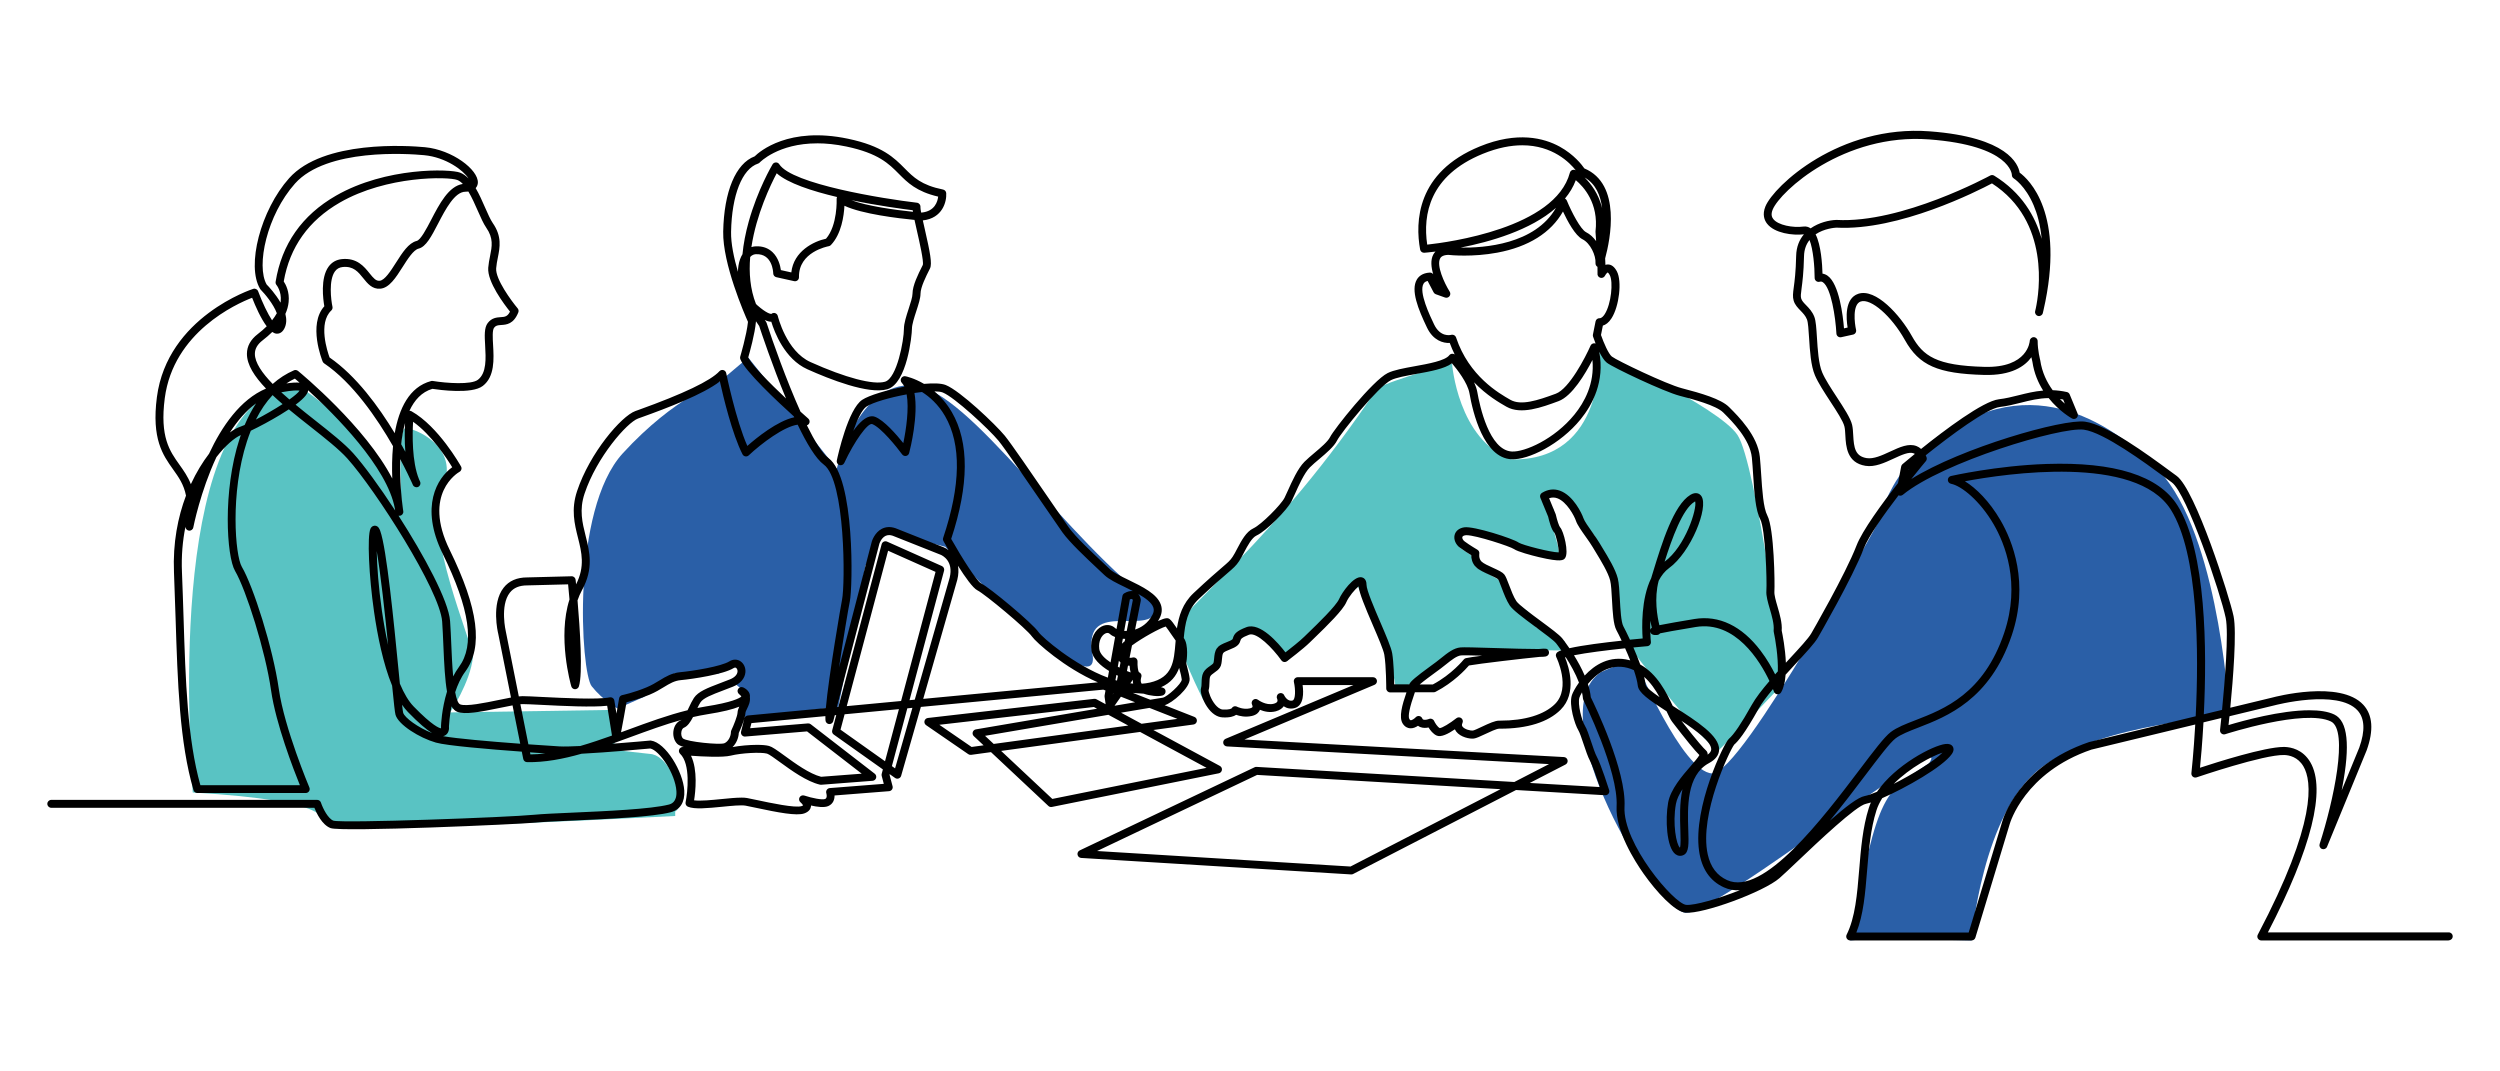
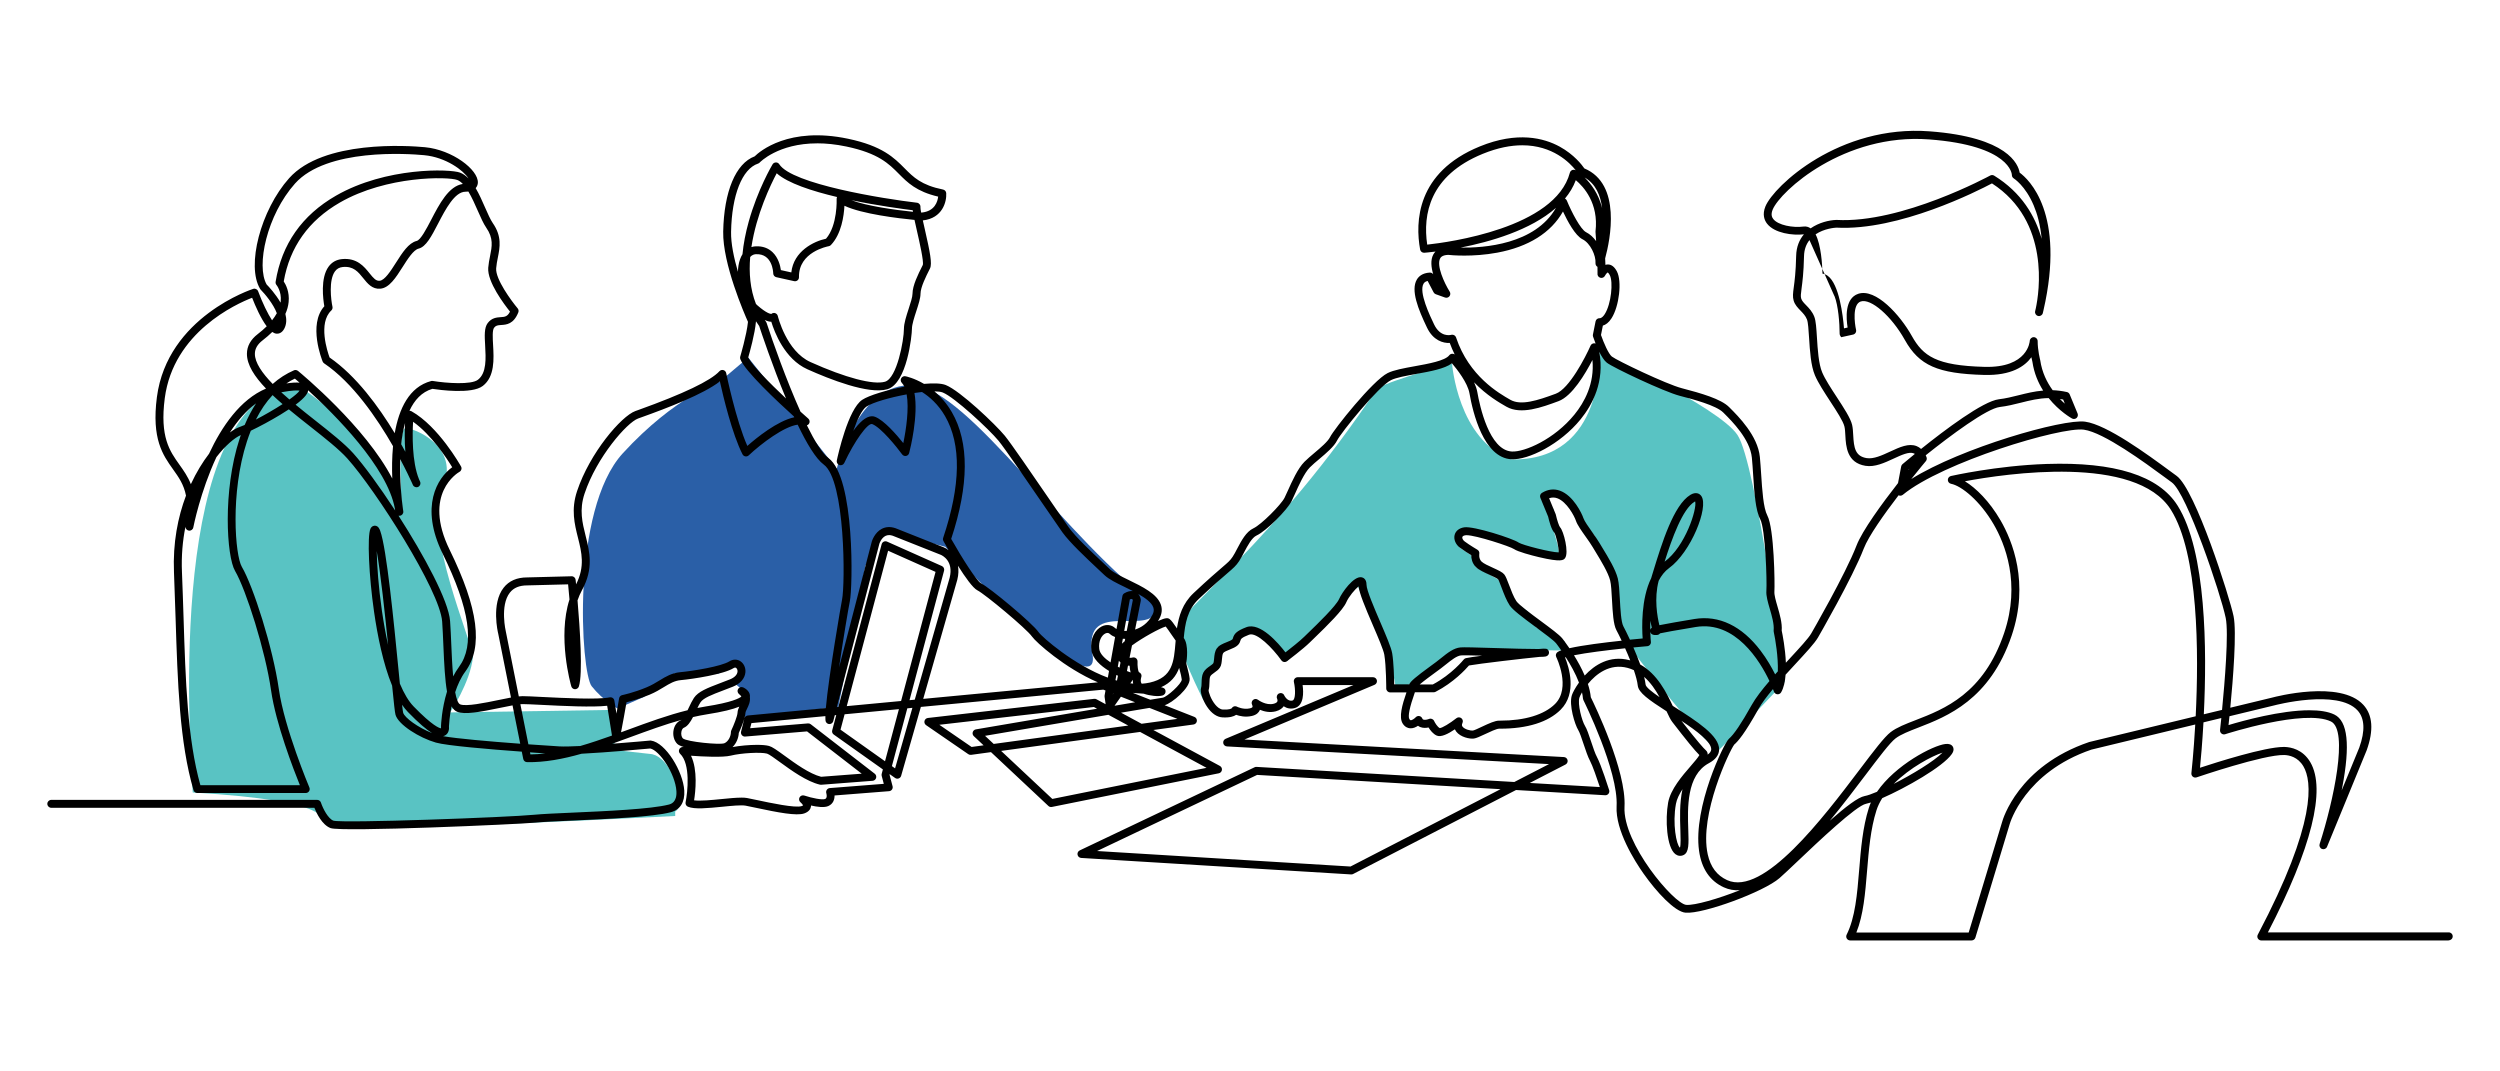
<svg xmlns="http://www.w3.org/2000/svg" id="_x30_1" version="1.1" viewBox="0 0 1400 600">
  <path d="M378.12,456.95s-182.33,9.5-191.4,5.68c-9.07-3.83,2.76-13.98-78.81-18.84-1.95-33.57-14.42-217.44,57.22-228.8,41.7,25.22,59.81,70.88,59.81,70.88,0,0-2.59-45.23,1.9-45.98,4.49-.74,31.73,10.32,20.82,33.79-10.9,23.47,16.82,85.58,17.19,94.23-1.47,14.22-12.75,31.04-12.75,31.04l92.31-1.43-.3,22.49,20.05,2.2s8.12-.14,13.95,14.99c5.83,15.13,0,17.18,0,17.18v2.57" style="fill: #59c3c3;" />
  <path d="M674.01,392.29s-15.65-30.54-14.94-40.32c.71-9.77,54.77-48.28,112.13-134.48,9.44-5.26,41.94-13.94,41.94-13.94,0,0,3.23,43.06,33.3,53.73,53.08.95,49.18-60.18,49.18-60.18,0,0,66.76,30.72,77.34,46.44,10.58,15.72,26.51,138.33,26.51,138.33,0,0-32.86,34.71-36.75,37.98-3.89,3.28-51.56-59.35-51.56-59.35l-4.99-18.3-1.67-19.4-4.44-8.31-7.05-14.49-7.36-8.24-5.54-8.87-6.66-5.55-7.21-1.1-3.2,3.63,6.93,5.17.43,13.26,2.23,8.16.95,7.34-10.12-3.19-14.41-4.44-13.86-6.17-13.3-2.7-4.99,2.7.58,6.71,6.41,4.24,2.59,6.64,12.4,6.84,7.39,11.4,9.23,6.46,4.67,9.05,16.04,7.93-1.91,4.98-55.74-.42-29.42,19.46s-1.62,1.46-7.72.49c-1.94-15.8-21.62-56.54-21.62-56.54l-39.06,43.03-15.82-16.97-9.98,2.77-3.88,5.54-9.42,1.11-.55,3.88,2.52,6.33-5.85,2.54-1.67,4.44-2.12,12.39" style="fill: #59c3c3;" />
  <path d="M331.36,384.33c-6.17-7.79-11.68-98.7,17.37-130.45,29.06-31.75,54.4-40.27,54.4-40.27l15.87-13.41,49.59,62.29s11.7-48.87,42.93-46.66,85.91,87.39,136.35,123.61c-.57,19.36-41.92-6.12-36.11,26.77,5.81,32.9-82.51-60.03-82.51-60.03l-34.92-8.87-9.69,19.6-15.14,78.95-52.58,6.28.37-14.48-7.21-6.1,5.55-6.1-2.77-3.88-10.62,5.69-24.12-.36-17.57,13.38-14.79,6.5s-8.21-4.66-14.38-12.45" style="fill: #2a5fa7;" />
-   <path d="M896.45,376.45c-34.88,23.63,30.35,133.44,47.46,134.68,17.12,1.24,152.26-107.17,136.38-83.73-24.75,17.07-28.08,12.36-44.18,99.26,12.22-1.54,67.99,0,67.99,0,0,0,5.71-72.26,39.4-97.04,33.7-24.79,104.97-28.52,104.97-28.52,0,0-4.76-94.37-36.22-133.86-6-6.17-46.43-53.73-98.94-36.77-52.52,16.95-60.83,60.74-60.83,60.74,0,0-77.04,142.45-93.67,141.9s-42.68-62.64-42.68-62.64c0,0-7.48.2-19.69,5.98" style="fill: #2a5fa7;" />
-   <path d="M1371.27,526.66h-104.94c-.78,0-1.49-.41-1.91-1.08-.4-.66-.42-1.48-.05-2.17,33.26-63.09,30.3-86.11,25.56-94.22-3.13-5.37-8.07-6.3-10.73-6.38-11.35-.36-48.71,12.38-49.09,12.51-.72.25-1.52.11-2.11-.36-.6-.48-.9-1.23-.82-1.98.04-.34,1.25-11.26,2.16-27.26l-58.11,14.06c-37.53,12.79-45.7,41.39-45.78,41.68l-19.23,63.62c-.28.93-1.14,1.57-2.12,1.57h-68c-.77,0-1.48-.4-1.88-1.05-.41-.65-.44-1.47-.1-2.16,4.82-9.65,5.89-22.59,7.02-36.3.96-11.71,1.96-23.81,5.41-34.7.33-1.03.72-2.05,1.16-3.05-1.07.34-1.98.59-2.71.73-5.49,1-26.85,21.26-38.31,32.15-4.26,4.04-7.93,7.53-10.14,9.45-8.81,7.72-42.73,20.22-52.64,19.39-5.98-.5-16.19-11.45-23.66-22.08-4.73-6.75-15.68-23.91-14.95-37.51,1.07-19.89-18.42-59.1-18.61-59.5-.13-.26-.2-.53-.23-.82-.09-1.13-.28-2.29-.54-3.48-.77,1.33-1.26,2.37-1.43,2.91-1.18,3.54,1.39,13.1,3.1,15.86,1.06,1.69,2.15,4.96,3.41,8.73,1.13,3.38,2.29,6.89,3.31,8.74,2.29,4.21,6.64,17.93,6.82,18.5.22.7.08,1.46-.36,2.03-.45.57-1.16.9-1.88.85l-49.91-2.93-91.22,47.03c-.35.19-.74.28-1.15.24l-151.14-9.23c-1.01-.06-1.85-.8-2.04-1.8-.2-.99.31-1.98,1.22-2.42l97.93-46.56c.33-.17.71-.25,1.08-.21l144.36,8.46,19.44-10.02-180.38-9.9c-1.03-.07-1.89-.82-2.06-1.84s.37-2.02,1.33-2.43l71.6-30.1h-28.49c.58,4.18.77,11.3-4.21,12.83-2.54.78-4.7.17-6.38-.95-.73,1.06-2.04,2.19-4.42,2.83-3.36.88-6.55.12-8.88-.85l-.11.27c-.5,1.11-1.66,2.56-4.38,3.18-3.68.85-6.98.04-8.84-.63-1.29.9-3.6,1.67-7.68,1.43-3.11-.19-6.08-2.23-8.57-5.91-2.29-3.38-4.17-8.3-3.38-10.68.23-.68.26-1.83.29-2.95.05-1.79.1-3.81.94-5.48.84-1.68,2.37-2.78,3.72-3.72.76-.54,1.63-1.15,1.9-1.61.25-.42.36-1.69.45-2.64.16-1.83.35-3.91,1.46-5.57,1.19-1.8,3.44-2.7,5.62-3.57,1.24-.5,2.64-1.07,3.16-1.58.14-.14.17-.21.3-.69.7-2.42,2.05-4.02,7.49-6.1,7.75-2.95,17.88,8.84,21.92,14.09,2.82-2.2,8.25-6.47,10.56-8.79.55-.56,1.41-1.38,2.47-2.4,4.59-4.43,15.34-14.8,17.02-18.71,1.49-3.48,8.16-13.05,12.62-12.15.82.17,2.72.91,2.72,4.15,0,3.03,4.29,12.99,7.73,21,3.28,7.63,6.11,14.21,6.65,17.44.85,5.12,1.07,13.42,1.12,17.37h8.41c.81-1.77,3.67-4.18,12.08-10.32,1.1-.81,2.12-1.55,2.95-2.17.95-.71,1.89-1.46,2.8-2.2,3.62-2.91,7.05-5.66,10.89-6,1.8-.17,8.59.03,19.51.36,8.27.26,18.88.57,24.14.54,4.51-.41,4.74-.17,5.32.45.55.59.74,1.43.5,2.2-.27.83-.91,1.37-1.91,1.56-.56.11-1.67.18-3.28.2-8.92.86-34.28,3.84-39.54,4.81-1.88,2.19-8.58,9.52-18.67,14.73-.31.17-.66.26-1.02.26h-10.59c-3,8.47-4.03,13.55-3.06,15.07.36.57.61.59.7.59.81.08,2.24-1.02,2.82-1.65.52-.56,1.28-.81,2.03-.68.75.14,1.37.66,1.66,1.36.16.4.35.53.54.61.89.38,2.53-.08,3.19-.34,1.1-.47,2.39.03,2.88,1.12.48,1.04,1.85,3.33,3.16,3.99,1.32-.05,5.61-2.6,9.34-5.55.81-.63,1.94-.63,2.75,0,.81.64,1.07,1.75.63,2.68-.51,1.08-.27,1.64.04,2.05,1.17,1.59,4.65,2.36,5.77,2.21.77-.11,3.12-1.22,5-2.12,4.28-2.01,7.48-3.44,9.72-3.44h.58c13.81,0,24.71-3.32,30.73-9.34,9.09-9.08.78-26.08.69-26.26-.5-1-.17-2.22.76-2.84.48-.31,1.16-.62,2.03-.93-1.68-2.42-2.86-3.91-2.9-3.97-1.33-1.62-6.36-5.34-11.23-8.94-7.81-5.76-13.06-9.74-14.75-12.27-1.8-2.71-3.31-6.67-4.51-9.87-.71-1.89-1.6-4.22-2.02-4.77-.49-.52-3.02-1.67-4.7-2.44-2.98-1.36-6.07-2.76-7.7-4.4-2.19-2.19-2.59-4.92-2.59-6.64-1.55-.94-4.31-2.66-6.41-4.24-2.35-1.76-3.52-4.6-2.91-7.05.58-2.29,2.54-3.87,5.38-4.3,5.31-.82,27.37,6.31,30.45,8.52,2.12,1.44,18.14,5.52,22.44,5.52h.01c.15-2.62-1.49-9.78-2.46-11.1-1.64-1.62-2.93-6.66-3.45-8.94l-4.36-10.55c-.41-1-.04-2.16.88-2.73,3.26-2.02,6.74-2.45,10.09-1.24,7.57,2.74,12.29,12.8,13.14,15.35.56,1.68,2.86,4.94,4.89,7.8,1.51,2.13,3.07,4.34,4.16,6.19.49.84,1.1,1.84,1.77,2.94,3.03,4.97,7.17,11.75,8.45,16.86.66,2.65.9,7.03,1.15,11.66.31,5.7.69,12.79,1.97,15.16.7,1.3,2.08,4.03,3.68,7.48,2.83-.28,5.29-.51,7.12-.68-.43-5.94-.94-22.13,4.79-33.81.09-.34.2-.69.3-1.03l.76-2.48c4.84-15.8,11.46-37.45,20.91-43.12,2.98-1.78,5.14-.78,6.16.78,4.17,6.31-5.97,31.43-18.12,40.24-2.45,1.77-4.35,4.24-5.82,7.09-2.66,9.95-.75,20.31.39,24.91.28-.05.56-.11.86-.17,3.83-.77,10.15-1.88,18.79-3.31,13.7-2.25,26.51,3.88,37.03,17.76,3.53,4.65,6.23,9.4,8.14,13.24.5-.56,1-1.12,1.51-1.68.26-7.97-1.35-17.8-2.31-22.21-.05-.24-.06-.47-.04-.7.36-3.43-.98-8.04-2.16-12.11-1.09-3.74-2.11-7.27-1.91-10,.39-5.47-.52-34.67-3.45-40.19-2.68-5.06-3.33-15.14-3.96-24.89-.22-3.4-.43-6.61-.72-9.57-1-10.3-11.19-20.47-15.54-24.8l-.45-.46c-4.08-4.07-16.86-7.4-24.49-9.4-8.63-2.25-37.11-15.7-40.71-18.5-1.52-1.17-3.01-3.58-4.27-6.12,3.15,16.62-3.81,29.66-10.47,37.84-11.35,13.97-29.22,22.81-38.71,22.34-15.55-.8-21.62-26.11-23.5-36.95-1.03-5.9-6.99-13.47-9.8-16.78-4.24,3.1-12.03,4.51-20.2,5.98-5.45.99-11.09,2.01-13.93,3.43-7.05,3.51-27.97,29.3-30.24,33.86-1.67,3.33-5.84,6.86-9.88,10.28-1.99,1.67-3.87,3.26-5.31,4.71-3.11,3.11-6.31,10.23-8.42,14.96-.72,1.6-1.34,2.98-1.88,4.06-2.38,4.75-14.07,16.61-19.53,19.12-2.71,1.25-5.01,5.63-7.04,9.48-.94,1.8-1.83,3.49-2.76,4.89-1.76,2.64-3.08,3.77-6.63,6.82-3.06,2.63-7.7,6.6-15.87,14.27-6.54,6.12-7.8,14.05-8.5,21.95,2.87,3.81,1.65,12.82,1.38,13.92-.01.38.41,1.98.72,3.17.47,1.76.99,3.76,1.18,5.67.51,5.06-9.84,13.79-14.01,14.89l16.68,6.55c.94.36,1.51,1.32,1.39,2.33-.12,1-.9,1.79-1.9,1.93l-22.48,3.07,37.27,20.13c.82.44,1.28,1.35,1.14,2.27-.14.92-.84,1.67-1.75,1.85l-93.49,18.85c-.7.13-1.43-.06-1.95-.57l-32.13-30.13-11.14,1.52c-.55.07-1.1-.06-1.56-.37l-23.65-16.26c-.76-.52-1.12-1.46-.89-2.36.22-.9.98-1.56,1.9-1.66l93.12-10.72c.45-.05.91.03,1.31.26l5.11,2.76-.6-4.19c-.03-.24-.02-.48.01-.71l.5-2.78-1.22-.48-102.17,9.67-11.04,38.57c-.2.7-.72,1.25-1.4,1.49s-1.43.13-2.02-.29l-2.99-2.12-.09.32,1.7,6.45c.17.63.04,1.31-.33,1.84-.38.54-.98.87-1.64.93l-30.52,2.4c.02,2.19-.73,4.69-3.49,5.92-2.3,1.02-6.31.48-9.69-.3,0,.21-.01.43-.05.64-.2,1.19-1,2.81-3.72,3.78-4.28,1.53-14.82-.52-27.13-3.15-2.38-.51-4.44-.95-5.78-1.19-2.44-.43-7.83.1-13.05.62-8.02.79-15.58,1.54-19.22-.03-.96-.41-1.5-1.45-1.29-2.49,1.16-5.63,2.87-21.48-3.06-27.14-.68-.65-.88-1.67-.49-2.51.39-.86,1.28-1.37,2.22-1.3.11,0,.23.02.35.03-1.72-.53-3.04-1.13-3.7-1.78-1.84-1.84-2.63-4.92-2.03-7.87.53-2.58,2.01-4.52,4.05-5.34.13-.05.26-.14.4-.25-9.38,2.6-18.95,6.13-28.32,9.56-3.5,1.29-7.02,2.58-10.55,3.84,11.15-.85,20.99-1.77,21.19-1.79.17-.01.33-.01.5,0,8.27,1.1,18.05,17.38,18.7,28.02.39,6.44-2.29,10.74-7.57,12.12-10.21,2.66-35.04,3.77-55,4.66-8.97.41-16.71.75-20.75,1.15-9.18.92-108.7,5.34-114.75,3.07-4.76-1.79-7.85-8.31-9.07-11.37H28.72c-1.22,0-2.22-1-2.22-2.22s.99-2.22,2.22-2.22h148.9c.95,0,1.8.61,2.1,1.51,1.11,3.33,3.99,9.01,6.98,10.13,5.37,1.54,97.86-1.84,112.75-3.33,4.16-.41,11.96-.77,20.99-1.16,18.7-.83,44.32-1.97,54.08-4.52,1.15-.3,4.66-1.22,4.27-7.55-.59-9.62-9.48-22.84-14.65-23.86-2.89.27-23.66,2.17-38.49,2.94-10.34,2.95-20.62,4.9-30.5,4.71-1.04-.02-1.93-.77-2.13-1.78l-.82-4.1c-18.27-1.33-41.99-3.32-48.1-5.07-9.15-2.6-21.02-9.99-22.61-15.57-.36-1.26-.91-6.34-1.9-16.3-5.08-12.33-8.23-28.27-10.13-41.47-2.9-20.12-3.87-42.22-2.02-46.38.75-1.68,2.14-1.75,2.53-1.75,1.92.06,2.65,2.06,2.96,2.92,3.57,9.81,7.62,51.06,10.29,78.36.25,2.45.48,4.88.71,7.19,2.35,5.59,4.93,9.9,7.67,12.73,10.76,11.08,14.5,12.19,15.37,12.28.04-.23.05-.57.01-.84-.01-.12-.02-.27-.02-.4.02-.55.36-9.63,3.36-19.33-1.11-6.36-1.59-15.17-2.04-26.1-.2-4.7-.39-9.15-.67-13.12-1.24-17.37-37.2-73.6-53.12-91.34-4.57-5.09-12.36-11.25-20.62-17.77-4.09-3.22-8.21-6.48-12.12-9.73-1.39.92-2.94,1.91-4.69,2.97-5.46,3.31-11.81,6.74-16.6,8.99-.77,1.92-1.49,3.9-2.17,5.99-9.47,29.07-6.58,63.91-2.87,70.22,6.37,10.83,17.41,45.27,20.74,68.56,3.11,21.83,16.96,54.72,17.1,55.04.29.69.22,1.47-.19,2.09s-1.1.99-1.85.99h-60.71c-.99,0-1.85-.64-2.13-1.58-7.86-26.71-8.92-60.52-10.05-96.31-.27-8.35-.54-16.97-.9-25.65-.69-16.59,2.2-31.04,6.73-43-1.22-6.26-4.12-10.33-7.27-14.75-5.66-7.95-12.08-16.95-9.03-40.4,5.87-44.99,53.46-60.48,53.94-60.63,1.13-.36,2.33.23,2.75,1.34,2.44,6.55,5.46,12.74,7.8,16.27,1.06-1.33,1.95-2.65,2.67-3.97-1.92-5.19-6.73-10.88-9-13.16-.12-.12-.23-.26-.32-.41-7.89-12.91.29-44.23,16.22-62.06,19.19-21.49,66.66-18.22,75.99-17.35,15.41,1.44,30.02,12.63,29.69,19.92-.03.6-.22,1.89-1.23,3.01,1.99,3.37,3.69,7.24,5.29,10.9,1.53,3.47,2.97,6.74,4.29,8.66,5.2,7.5,3.99,13.54,2.83,19.37-.38,1.93-.78,3.92-.93,5.96-.47,6.06,8.53,18.25,12.04,22.44.52.62.66,1.48.36,2.25-2.64,6.61-6.66,6.88-9.59,7.06-2.01.13-3.02.26-3.99,1.55-1.02,1.35-.77,5.74-.55,9.61.45,7.91,1,17.75-5.75,22.96-6.16,4.75-24.43,2.22-28.24,1.63-5.98,1.75-10.08,6.32-12.84,12.29.41,0,.83.08,1.19.29,15.07,8.51,27.18,29.98,27.69,30.88.29.51.36,1.12.2,1.68-.16.56-.54,1.06-1.06,1.33-.85.49-20.91,12.28-5.48,43.75,16.07,32.75,18.85,54.39,8.74,68.11-2.51,3.4-4.34,7.49-5.67,11.56.68,3.69,1.58,6.31,2.79,6.8,3.34,1.33,13.87-.85,21.57-2.45,2.48-.52,4.81-1.01,6.89-1.38l-7.17-35.85c-.15-.59-3.98-16.7,3.06-25.65,3-3.83,7.43-5.76,13.18-5.76l24.87-.64c1.15-.05,2.14.84,2.26,2,.05.49.14,1.36.26,2.53,5.07-10.06,3.13-17.82,1.07-26.04-1.95-7.78-3.97-15.84-.52-26.18,7.13-21.4,24.73-41.96,32.66-44.84l1.77-.63c25.15-9.04,40.39-16.32,45.29-21.66.56-.62,1.42-.86,2.22-.64.81.22,1.41.88,1.58,1.7.05.28,5.41,26.32,11.83,40.77,5.03-4.44,16.79-14.03,26.28-16.04-.08-.15-.15-.32-.23-.49-9.27-8.38-27.4-25.35-29.98-32.07-.18-.47-.2-.96-.05-1.44.04-.12,3.59-12.03,4.34-19.44-1.97-4.39-14.23-32.55-13.88-50.53.44-22.5,7.02-38.19,17.62-42.15,2.78-2.74,19.07-16.86,52.31-9.86,19.25,4.05,25.82,10.67,31.61,16.51,5.04,5.08,9.39,9.47,21.59,11.94.98.2,1.71,1.03,1.77,2.03.3,4.78-2.07,14.05-13.11,15.25.34,1.58.72,3.22,1.07,4.74,2.99,13.09,4.25,19.55,2.95,22.16l-.4.8c-1.71,3.4-4.91,9.75-4.91,13.36,0,2.48-1.15,6.03-2.37,9.77-1.14,3.51-2.43,7.48-2.43,9.81,0,3.72-2.74,30.69-13.79,33.91-10.51,3.06-32.55-5.7-44.76-11.19-12.77-5.74-18.45-20.82-20.21-26.6-1.09-.02-2.3-.35-3.67-1,.23.32.46.64.7.96.14.19.26.41.33.64,3.51,10.79,11.12,32.24,18.98,49.73,1.52,1.38,2.99,2.69,4.38,3.9.82.72.99,1.93.41,2.85-.28.46-.72.78-1.19.92,4.35,8.86,8.6,15.81,12.09,18.35,14.88,10.86,13.58,72.5,11.95,80.21-.9,4.3-3.72,21.31-6.04,36.98l18.35-70.51c.08-.28,1.56-4.99,5.59-7.08,2.27-1.17,4.83-1.3,7.6-.37l.12.04,26.98,10.71c.83.33,1.79.86,2.75,1.61-1.22-2.09-2.24-3.89-2.92-5.11-.31-.55-.37-1.2-.17-1.8,9.89-29.4,10.25-52.37,1.05-68.23-3.78-6.52-8.62-10.77-12.9-13.47-1.36.15-2.78.33-4.23.55,2.3,12.54-2.28,31.04-2.96,33.63-.21.83-.88,1.46-1.72,1.63-.84.16-1.7-.18-2.21-.87-2.98-4.07-11.79-15.04-16.75-16.97-2.43-.94-10.03,9.64-15.66,21.77-.48,1.02-1.65,1.53-2.72,1.17s-1.7-1.46-1.46-2.57c.62-2.93,6.33-28.76,14.25-33.97,3.77-2.49,13.68-5.48,23.6-7.35-.4-.84-.88-1.55-1.44-2.14-.67-.7-.81-1.75-.34-2.59.47-.85,1.43-1.3,2.38-1.11.35.07,4.82,1,10.39,4.27,5.23-.47,9.68-.35,12.17.65,8.04,3.2,27.79,21.99,33.04,28.36,3.44,4.18,15.44,21.69,25.08,35.76,4.94,7.21,9.19,13.43,10.85,15.71,3.94,5.45,12.56,13.53,19.48,20.03,1.25,1.17,2.44,2.28,3.52,3.32,1.97,1.86,6.01,3.83,10.29,5.91,7.96,3.87,16.19,7.87,18.24,14.02.81,2.43.56,4.94-.74,7.45-.29.56-.59,1.1-.91,1.61,4.58-2.08,5.61-1.77,6.55-1.08,1.01.76,2.23,2.49,4.09,5.2.99-6.94,3.13-14.01,9.33-19.82,8.25-7.74,12.93-11.75,16.02-14.4,3.38-2.9,4.41-3.78,5.83-5.91.8-1.19,1.64-2.79,2.52-4.49,2.36-4.48,5.02-9.55,9.11-11.44,4.41-2.04,15.5-13.24,17.42-17.08.5-1,1.1-2.34,1.8-3.89,2.38-5.31,5.65-12.58,9.34-16.27,1.58-1.58,3.52-3.23,5.58-4.97,3.53-2.97,7.52-6.36,8.78-8.87,2.27-4.54,23.9-31.68,32.23-35.84,3.41-1.71,9.1-2.73,15.12-3.83,7.59-1.36,17.04-3.07,19.39-6.14.4-.52,1-.83,1.66-.86.49-.02.98.12,1.38.4-1-2.02-1.93-4.17-2.76-6.44-3.73.19-9.29-1.42-12.71-8.53-5.04-10.5-9.22-21.02-5.73-26.96.97-1.66,3.01-3.67,7.22-3.92.78-.04,1.51.31,1.95.93-1.15-3.91-1.58-8,.04-11.01.29-.55.7-1.13,1.24-1.69-3.49.44-5.75.63-6.24.67-1.13.08-2.16-.69-2.36-1.81-2.78-15.33-2.15-43.21,33.43-57.74,21.07-8.61,35.96-4.69,44.73.12,8.03,4.41,12.48,10.25,13.81,12.19,20.92,8.75,14.5,39.85,11.64,50.4.06,1.28.12,2.5.16,3.62.42-.14.86-.22,1.33-.23h.05c1.98,0,3.68,1.31,5.04,3.88,2.91,5.5,1.32,19.48-2.99,26.24-1.62,2.55-3.35,3.68-4.87,4.12l-1.05,5.26c1.5,4.34,4.24,10.63,6.09,12.07,2.94,2.28,30.53,15.48,39.11,17.71,10.92,2.85,21.96,6.02,26.5,10.55l.44.44c4.69,4.68,15.68,15.64,16.83,27.52.29,3.03.5,6.27.73,9.7.57,8.85,1.22,18.88,3.46,23.1,3.83,7.22,4.24,38.42,3.95,42.58-.14,1.94.78,5.09,1.75,8.43,1.26,4.34,2.68,9.23,2.34,13.44.46,2.15,2.01,9.97,2.33,17.99.75-.81,1.49-1.62,2.22-2.41,5.35-5.78,10.4-11.23,11.98-13.97.19-.33,19.2-33.22,25.35-49.21,3.27-8.49,14.33-23.59,23.26-35.02l1.76-9.3c.09-.5.35-.95.74-1.29.92-.78,3.43-2.89,6.92-5.74-.2-.12-.4-.22-.6-.31-2.65-1.07-6.88.9-11.36,2.97-5.15,2.38-10.47,4.84-15.68,4.01-10.46-1.69-10.95-10.94-11.28-17.06-.1-1.86-.19-3.62-.51-4.94-.7-2.99-4.37-8.61-7.92-14.04-3.34-5.12-6.79-10.4-8.59-14.62-2.32-5.46-2.83-13.7-3.29-20.96-.28-4.46-.54-8.67-1.18-10.33-.79-2.05-2.17-3.47-3.63-4.98-1.53-1.59-3.12-3.22-3.81-5.52-.66-2.22-.4-4.2.04-7.49.46-3.42,1.15-8.59,1.34-17.58.11-5.18,1.83-9.14,4.35-12.12-6.24.74-16.5-.6-20.65-5.98-1.46-1.89-2.79-5.1-.9-9.68,4.73-11.44,41.4-45.83,92.01-42.01,43.71,3.29,49.58,18.47,50.35,23.13,4.95,3.62,25.85,22.6,13.32,77.16-.21.95-.34,1.48-.36,1.53-.31,1.16-1.51,1.88-2.68,1.56-1.18-.3-1.89-1.48-1.61-2.66.13-.54.26-1.1.38-1.64,1.81-8.44,8.33-48.68-24.55-69.93-7.87,4.17-52.11,26.67-87.13,24.78-.89.05-6.81.48-11.64,3.75,3.07,6.04,3.72,16.82,3.86,22,1.01.16,1.98.56,2.88,1.2,6.5,4.63,8.59,22.45,9.16,29.45l2.03-.46c-.82-4.99-1.77-16.31,5.95-18.89,9.78-3.26,23.42,11.82,29.98,23.57,6.37,11.39,13.75,16.61,40.62,17.34,24.55.71,25.43-14.36,25.44-14.5.06-1.21,1.08-2.15,2.26-2.13,1.21.03,2.17,1.01,2.17,2.22,0,5.18,1.39,10.46,1.4,10.52l.05.24c.99,6.77,3.77,12.35,6.96,16.72,2.5.1,5.15.41,7.95,1.03.71.16,1.3.64,1.57,1.31l4.43,10.72c.35.87.13,1.87-.57,2.5-.7.62-1.72.74-2.54.29-.47-.26-7.13-4-13.1-11.44-5.55.08-10.51,1.32-15.64,2.61-3.73.94-7.59,1.91-11.69,2.38-7.31.84-27.55,15.9-41.51,27.05.16.33.31.68.45,1.03.3.76.16,1.62-.36,2.24-.1.12-3.51,4.18-8.18,10.03,27.91-17.45,84.96-33.84,97.33-32.13,12.29,1.7,35.06,18.45,47.29,27.44,1.54,1.13,2.87,2.11,3.95,2.89,10.59,7.62,29.75,68.09,31.92,78.58,1.82,8.82-.27,35.17-1.83,51.28l23.53-5.69c1.48-.4,38.01-10,50.97,4.07,5.26,5.71,5.88,14.27,1.88,25.44l-22.2,54.05c-.45,1.1-1.69,1.64-2.81,1.24-1.12-.41-1.7-1.64-1.34-2.78,7.76-23.97,16.33-63.81,6.32-68.63-14.81-7.15-58.76,6.99-59.2,7.14-.71.24-1.5.09-2.09-.39-.58-.48-.88-1.22-.8-1.97,0-.11.3-2.66.71-6.7l-9.99,2.42c-.65,11.57-1.47,20.69-1.95,25.42,9.43-3.1,36.3-11.65,46.84-11.65h.52c3.59.11,10.23,1.37,14.44,8.58,8.89,15.23.66,48.14-23.78,95.26h101.28c1.23,0,2.22.98,2.22,2.22s-.99,2.22-2.22,2.22M1039.54,522.23h62.92l18.74-61.98c.33-1.21,8.88-31.17,48.71-44.7l.19-.05,59.49-14.39c1.76-35.47,1.63-91.03-13.91-115.67-19.64-31.08-92.53-20.2-115.32-15.93,6.24,3.84,13.71,11.14,19.95,21.9,6.62,11.41,16.23,34.97,6.23,64.51-12.19,35.99-36.27,45.33-52.21,51.51-5.31,2.06-9.9,3.84-12.84,6.09-3.1,2.37-9.42,10.72-16.72,20.37-6,7.94-12.83,16.96-20.07,25.71,8.87-7.83,15.84-13.14,19.53-13.82,1.55-.27,3.96-1.13,6.89-2.37,10.25-14.99,31.26-25.95,38.31-26.77,2.02-.23,3.42.27,4.15,1.48.49.82.79,2.19-.57,4.15-4.97,7.14-25.8,18.97-38.95,24.69-1.38,2.21-2.5,4.5-3.25,6.86-3.31,10.41-4.28,22.26-5.23,33.72-1.05,12.73-2.04,24.82-6.03,34.71l-.01-.02h0ZM890.84,390.43c2.18,4.41,19.97,41.15,18.89,61.34-1.11,20.6,27.75,54.38,34.55,54.96,4.73.39,18.08-3.46,29.98-8.2-3.09.18-6.07-.32-8.91-1.62-7.79-3.56-12.47-10.42-13.87-20.4-3.46-24.57,14.03-60.49,16.67-62.74,2.88-2.48,6.95-8.5,12.81-18.99,2.23-3.99,5.84-8.62,9.94-13.39-5.32-11.21-19.03-33.93-41.27-30.27-11.8,1.94-17.37,2.99-20,3.55-.38.54-.98.86-1.63.91-1.06.08-3.5.26-3.85-1.87.1,3.39.34,5.61.35,5.7.07.59-.11,1.18-.49,1.65s-.93.76-1.53.81c-2.4.2-5.02.44-7.78.71,1.33,3.04,2.68,6.33,3.84,9.55,9.58,5.33,14.82,15.96,18.19,23.15.34.22.68.43,1,.64,12.42,7.92,25.27,16.13,24.98,23.95-.12,3.02-2.05,5.54-5.74,7.51-12.58,6.74-11.95,25.16-11.53,37.34.27,7.83.43,12.56-2.56,14.06-1.55.78-3.23.62-4.62-.42-5.02-3.77-5.78-19.66-4.1-28.93,1.35-7.42,7.89-14.97,12.67-20.48,1.88-2.18,4.17-4.82,4.83-6.11-2.48-2.43-7.59-8.68-15.22-18.6-.99-1.28-1.96-3.33-3.17-5.92-10.01-6.43-15.68-10.44-16.12-14.4-.26-2.35-1.08-5.39-2.19-8.64-1.12-.52-2.3-.95-3.56-1.28-9.98-2.6-17.62,3.44-22.18,9.03.82,2.5,1.4,5.01,1.63,7.43l-.01-.03h0ZM971.12,417.05c-2.28,2.84-19.75,39.02-14.78,61.43,1.57,7.06,5.12,11.77,10.85,14.39,20.34,9.29,53.95-35.12,74.03-61.66,8.11-10.73,13.98-18.48,17.56-21.23,3.44-2.63,8.3-4.51,13.93-6.69,16.08-6.23,38.1-14.77,49.61-48.79,9.44-27.89.38-50.11-5.86-60.87-7.67-13.22-18.03-21.57-23.88-22.71-1.03-.21-1.77-1.1-1.79-2.14-.01-1.05.7-1.96,1.72-2.21.25-.05,25.58-5.82,53.56-6.75,38.12-1.27,62.8,6.54,73.34,23.26,16.15,25.58,16.5,80.94,14.73,116.92l10.21-2.46c1.53-15.7,3.79-43.02,2.05-51.5-2.78-13.43-21.77-69.84-30.17-75.88-1.09-.79-2.44-1.78-3.99-2.92-11.07-8.14-34.09-25.06-45.27-26.62-12.72-1.76-79.22,18.24-101.39,36.47-.67.55-1.61.65-2.38.28-8.04,10.51-16.8,22.82-19.5,29.84-6.27,16.3-25.45,49.5-25.65,49.83-1.83,3.17-6.81,8.54-12.57,14.76-1.78,1.92-3.66,3.95-5.55,6.03-.28,3.85-1.02,7.36-2.51,9.89-.44.76-1.28,1.16-2.13,1.08-.86-.08-1.59-.65-1.88-1.47,0-.04-.2-.56-.55-1.44-3.34,3.98-6.26,7.81-8.05,11.03-7.85,14.05-11.46,18.17-13.71,20.12l.02.01h0ZM614.33,476.57l141.95,8.68,84.02-43.31-136.31-7.99-89.65,42.63-.01-.01ZM942.19,441.96c-1.79,2.75-3.19,5.56-3.67,8.24-2.01,11.08.24,22.91,2.25,24.51.53-1.45.36-6.08.24-9.84-.23-6.71-.52-15.15,1.18-22.9v-.01ZM415.07,446.66c1.24,0,2.32.06,3.22.22,1.42.25,3.51.7,5.94,1.22,6.9,1.47,21.27,4.55,24.71,3.31.44-.16.68-.3.8-.38-.16-.42-.82-1.22-1.42-1.7-.84-.67-1.09-1.84-.57-2.79.51-.94,1.63-1.38,2.65-1.04,4.43,1.47,10.18,2.59,11.7,1.92,1.43-.63.65-3.17.64-3.19-.2-.64-.11-1.35.27-1.92.38-.57.99-.93,1.66-.99l30.25-2.37-1.17-4.46c-.1-.36-.1-.76,0-1.13l.66-2.49-27.52-19.53c-.75-.53-1.1-1.47-.85-2.37l2.26-8.51-.82.08-.85,3.28c-.24.91-1.03,1.57-1.96,1.65-.94.08-1.82-.44-2.21-1.31-.21-.48-.28-1.56-.25-3.13l-41.41,3.91-.72,2.86,32.39-2.69c.55-.04,1.11.11,1.54.46l35.84,27.71c.73.56,1.03,1.51.77,2.4-.27.87-1.04,1.5-1.95,1.57l-28.82,2.22c-.23,0-.46,0-.67-.06-7.45-1.74-16.08-8.01-22.37-12.59-2.89-2.1-6.17-4.49-7.27-4.79-3.47-.95-14.48-.34-20.31,1.12-4.47,1.11-15.73.54-22.27.06,3.87,8,2.5,20.13,1.73,24.98,3.49.47,9.98-.18,15.36-.71,4.25-.42,8.08-.8,11.04-.8l-.02-.02h0ZM560.64,420.52l28.66,26.88,86.36-17.41-37.21-20.11-77.81,10.63v.01h0ZM1293.35,397.75c5.44,0,10.3.67,13.86,2.38,7.55,3.64,9,17.01,4.44,40.88-.11.55-.21,1.11-.32,1.66l9.87-24.03c3.37-9.4,3.04-16.44-1.01-20.84-11.16-12.11-46.26-2.87-46.62-2.78l-25.07,6.07c-.2,1.93-.38,3.61-.53,4.95,8.08-2.43,29.31-8.3,45.39-8.3l-.01.01h0ZM856.72,438.46l39.19,2.29c-1.59-4.81-4.11-12.12-5.49-14.65-1.2-2.21-2.43-5.9-3.62-9.45-1.02-3.07-2.18-6.54-2.97-7.79-1.9-3.04-5.37-14.16-3.55-19.62.4-1.21,1.74-3.92,3.95-7-1.95-5.13-4.85-10.22-7.4-14.2-.14.03-.28.08-.4.12,2.21,5.43,6.82,19.99-2.46,29.27-6.95,6.96-18.66,10.63-33.86,10.63h-.6c-1.42,0-5.28,1.82-7.83,3.03-3,1.41-4.91,2.29-6.27,2.49-2.27.33-7.55-.72-9.96-3.95-.29-.39-.53-.8-.72-1.22-3.75,2.56-7.74,4.56-10.1,3.54-2.1-.89-3.71-3.03-4.65-4.57-1.31.28-3.06.42-4.66-.24-.45-.18-.86-.42-1.24-.71-1.19.8-2.8,1.57-4.52,1.41-1.14-.11-2.77-.64-4.04-2.64-2.25-3.55-.33-10.44,2.1-17.45h-9.1c-1.23,0-2.22-1-2.22-2.22,0-.13-.01-12.46-1.08-18.86-.45-2.7-3.45-9.68-6.35-16.41-4.54-10.54-7.62-17.96-8.05-21.9-2.02,1.61-5.54,5.77-6.88,8.89-1.87,4.37-10.28,12.69-18.01,20.15-1.03,1-1.87,1.8-2.41,2.34-3.39,3.39-12.41,10.25-12.79,10.54-.48.37-1.08.52-1.67.43s-1.12-.41-1.47-.9c-4.96-6.94-13.86-16-18.1-14.38-4.37,1.67-4.61,2.51-4.81,3.19-.19.65-.47,1.63-1.43,2.59-1.15,1.15-2.93,1.86-4.64,2.55-1.33.54-3.16,1.27-3.59,1.92-.48.72-.61,2.21-.73,3.51-.14,1.59-.28,3.23-1.06,4.52-.75,1.25-1.97,2.12-3.15,2.94-.96.69-1.96,1.4-2.31,2.09-.39.79-.43,2.29-.47,3.61-.04,1.41-.08,2.85-.48,4.13-.06,1.08,1.3,5.26,3.82,8.23.97,1.14,2.48,2.54,4.15,2.64,3.59.2,4.72-.52,4.94-.69.25-.45.65-.82,1.14-1.02.61-.23,1.3-.19,1.88.12.02.01,3.43,1.8,7.31.9.84-.2,1.24-.49,1.33-.69.16-.35-.09-1.09-.19-1.26-.5-.93-.29-2.08.52-2.76s1.97-.7,2.8-.04c.04.02,4.39,3.34,8.78,2.18,1.06-.28,1.77-.71,2-1.21.26-.55.01-1.34-.09-1.58l-.02-.04c-.52-1.1-.05-2.41,1.05-2.93,1-.49,2.2-.15,2.8.75h0v.02h0v.02l.09.16h0v.02h0v.02l.03.08c.15.3,1.91,3.72,4.72,2.86,1.59-.49,1.69-5.95.71-10.32-.15-.66,0-1.36.43-1.88.42-.52,1.06-.83,1.73-.83h42.13c1.06,0,1.96.74,2.18,1.77.21,1.04-.34,2.07-1.32,2.49l-72.86,30.64,178.91,9.82c1,.05,1.84.77,2.05,1.74.21.99-.27,1.98-1.15,2.44l-20.03,10.33h.06,0ZM112.2,439.7h55.73c-3.56-8.8-13.47-34.4-16.13-53.06-3.17-22.21-14.05-56.53-20.17-66.92-4.75-8.08-6.98-44.83,2.48-73.84.25-.77.5-1.51.76-2.25-3.5,1.52-8.56,5.75-13.67,12.35-9,19.28-12.88,39.02-12.95,39.39-.23,1.2-1.37,1.98-2.57,1.76-1.06-.19-1.81-1.1-1.83-2.15-1.56,7.77-2.34,16.27-1.95,25.44.36,8.7.63,17.35.9,25.7,1.1,34.78,2.14,67.68,9.42,93.59l-.02-.01h0ZM1087.82,421.48c-5.73,1.8-18.2,8.31-27.32,17.48,10.44-5.33,22.42-12.59,27.32-17.48ZM423.98,417.12c2.73,0,5.13.19,6.69.62,1.8.49,4.23,2.22,8.72,5.48,5.89,4.29,13.92,10.14,20.44,11.78l22.73-1.74-30.61-23.67-34.62,2.88c-.71.07-1.41-.22-1.87-.78-.46-.55-.63-1.28-.46-1.97l1.82-7.28c-.9,3.12-2.5,6.74-3.1,8.05-.13,2.71-1.32,5.77-3.5,7.88,3.98-.76,9.3-1.25,13.76-1.25h0ZM499.46,429.03l1.78,1.26,9.7-33.9-2.85.28-8.63,32.36h0ZM470.69,408.61l24.92,17.69,7.78-29.18-30.41,2.88-2.29,8.61ZM941.62,403.68c9.36,12.1,12.51,15.45,13.56,16.38.85.74,1.18,1.59,1.11,2.54,1.28-.92,1.95-1.9,1.99-2.91.16-4.21-8.29-10.49-16.66-16.01ZM296.81,421.33l.23,1.13c2.75-.02,5.54-.21,8.35-.55-2.51-.17-5.42-.37-8.58-.59v.01h0ZM526.02,405.87l18.07,12.43,6.72-.92-5.47-5.13c-.61-.58-.85-1.45-.6-2.25.24-.81.92-1.41,1.75-1.55,2.5-.42,38.71-6.62,67.86-11.57l-1.78-.96-86.55,9.96v-.01h0ZM295.91,416.82c5.87.42,11.76.81,17.34,1.16,2.42.15,6.66.04,11.68-.21,5.91-1.71,11.86-3.74,17.78-5.85l-2.69-16.69c-8.29.94-24.58.12-36.78-.5-4.86-.24-8.7-.43-10.59-.43-.36,0-.78.02-1.24.07l4.49,22.46.01-.01ZM551.63,412.07l4.84,4.53,75.36-10.29-11.14-6.02c-21.27,3.61-49.12,8.35-69.06,11.77v.01ZM388.09,401.54c-1.47,2.84-3.05,5.17-5.14,6.01-.61.24-1.13,1.06-1.35,2.13-.3,1.47.03,3.05.82,3.84,2.38,1.92,20.5,3.69,23.18,2.71,2.29-.92,3.71-3.96,3.71-6.25,0-.32.07-.64.21-.94,1.32-2.8,3.43-8.01,3.51-10,.04-1.15.47-2.24.97-3.31-3.55,1.44-9.19,2.9-18.1,4.29-2.57.41-5.17.92-7.8,1.53l-.01-.01h0ZM248.17,412.27c7.64,1.33,25,2.88,43.15,4.22l-4.3-21.48c-2.08.38-4.44.86-6.86,1.37-11.44,2.38-19.87,3.92-24.12,2.22-1.27-.51-2.31-1.53-3.18-3.05-1.13,5.65-1.39,10.18-1.44,11.11.22,1.84-.25,4.23-2.32,5.26-.28.15-.59.27-.93.34v.01h0ZM225.16,394.68c.27,2.39.48,3.99.61,4.46.81,2.81,8.4,8.34,16.18,11.38-3.09-1.9-7.37-5.47-13.51-11.8-1.15-1.17-2.24-2.54-3.28-4.05v.01h0ZM350.85,393.26c-.69,4.24-2.24,12.46-3.07,16.82,1.36-.5,2.72-.98,4.07-1.48,10.96-4.04,22.2-8.16,33.19-10.87.25-.52.48-1.01.69-1.45.96-2.03,1.88-3.94,2.85-5.42,2.42-3.62,7.53-5.56,14.61-8.26,1.74-.65,3.61-1.37,5.59-2.16,2.54-1.01,4.08-2.59,4.23-4.33.09-1.04-.38-1.83-.85-2.12-.14-.09-.57-.35-1.38.16-5.57,3.48-22.61,6.08-29.53,6.72-3.63.34-6.24,1.94-9.54,3.94-2.22,1.36-4.73,2.88-7.9,4.2-5.64,2.35-10.56,3.68-12.96,4.25ZM627.79,399.1l11.49,6.21,20.06-2.74-15.66-6.15c-4.11.69-9.56,1.61-15.88,2.68h-.01ZM419.93,390.39c.36,2.5-.77,4.83-1.58,6.49-.41.84-.88,1.81-.89,2.3-.03.83-.24,1.86-.55,2.96.28-.81,1.02-1.38,1.89-1.47l43.67-4.14c1.53-17.56,8.62-58.56,9.06-60.63,1.82-8.61,1.9-66.87-10.22-75.73-4.44-3.24-9.6-11.91-14.61-22.35-7.6.98-20.17,10.4-27.41,17.18-.51.49-1.21.7-1.9.57-.69-.12-1.28-.56-1.59-1.18-5.78-11.33-10.78-32.24-12.67-40.79-9.35,7.2-29.21,14.82-44.06,20.14l-1.75.63c-6.21,2.26-23.14,21.58-29.97,42.07-3.04,9.12-1.26,16.21.62,23.71,2.24,8.95,4.56,18.21-2.05,30.33-.99,1.82-1.82,3.74-2.5,5.73,1.33,15.45,3.07,41.23.74,48.24-.31.92-1.2,1.51-2.15,1.52-.97-.02-1.81-.68-2.08-1.61-.36-1.24-7.8-27.62-1.01-48.67-.28-3.18-.54-6.07-.78-8.46l-22.87.59c-4.43,0-7.59,1.32-9.74,4.05-5.7,7.26-2.25,21.82-2.22,21.96l7.23,36.15c.79-.09,1.5-.14,2.12-.14,2,0,5.89.2,10.82.45,12.46.62,31.3,1.57,37.96.23.59-.11,1.2,0,1.7.35.49.34.83.88.92,1.48l1.17,7.27c.65-3.54,1.24-6.87,1.47-8.51.13-.93.84-1.67,1.76-1.86.06-.01,6.29-1.28,13.64-4.35,2.86-1.19,5.12-2.56,7.3-3.9,3.49-2.12,6.79-4.12,11.44-4.57,7.11-.66,23.02-3.2,27.59-6.06,1.99-1.24,4.19-1.31,6.05-.18,2.01,1.22,3.17,3.69,2.96,6.27-.29,3.46-2.84,6.41-7,8.07-2,.8-3.89,1.52-5.66,2.19-6.07,2.3-10.86,4.13-12.49,6.57-.55.83-1.13,1.94-1.73,3.17,1.56-.32,3.11-.6,4.65-.84,14.72-2.3,18.84-4.6,19.96-5.55-.27-.45-.69-.9-1.3-1.38-.87-.69-1.1-1.93-.52-2.88.58-.95,1.78-1.33,2.8-.88,1.96.88,4.14,2.8,3.8,5.37v.09h-.02ZM689.61,396.99h0ZM689.62,396.98h0ZM497.86,299.65c-.74,0-1.42.17-2.05.49-2.36,1.22-3.35,4.31-3.36,4.35l-23.8,91.47.84-.09,24.23-91.11c.17-.63.6-1.15,1.19-1.43.58-.28,1.27-.29,1.86-.02l30.67,13.67c.99.44,1.52,1.54,1.24,2.59l-19.36,72.53,2.94-.28,19.54-68.27c2.37-9.48-4.22-12.54-4.98-12.86l-26.9-10.68c-.74-.25-1.41-.37-2.05-.37M497.34,308.4l-23.15,87.03,30.42-2.87,19.3-72.3-26.57-11.85v-.01h0ZM627.71,390.15l-3.57,5.07c4.17-.71,8.05-1.37,11.51-1.95l-7.94-3.12ZM634.37,388.01l9.78,3.84c4.02-.67,6.57-1.09,7.01-1.14,2.39-.42,10.64-7.85,10.63-10.17-.16-1.55-.64-3.37-1.06-4.97-.14-.55-.28-1.07-.4-1.54-1.65,4.49-4.58,8.35-10.14,10.81,1.5.28,2.38.8,2.52,2.17.1.96-.41,2.09-1.78,2.49-2.36.66-6.89.2-10.46-1.04h-.04c-2.41-.17-4.41-.31-6.07-.44l.01-.01h0ZM536.46,316.83c.41,2.24.37,4.86-.38,7.87l-19.08,66.67,97.83-9.26c-18.63-7.99-34.77-22.56-36.91-25.65-3-4.33-26.37-23.78-30.58-25.88-2.51-1.25-6.88-7.41-10.88-13.75ZM920.71,379.05c.4,1.57.69,3.05.84,4.37.16,1.38,3.66,4.15,7.8,6.99-2.22-4.05-5-8.17-8.64-11.36ZM623.29,388.41l-.08.42.25-.35-.17-.07ZM795.05,383.29h7.35c10.59-5.61,17.22-13.86,17.28-13.94.3-.39.73-.65,1.2-.78,1.24-.31,4.92-.83,9.14-1.39-5.76-.17-10.57-.27-11.73-.17-2.5.23-5.43,2.57-8.52,5.04-.96.77-1.93,1.54-2.91,2.28-.85.63-1.88,1.38-3,2.21-2.3,1.68-6.39,4.67-8.81,6.74v.01h0ZM637.81,376.41c.51.2.94.57,1.19,1.06.28.56.32,1.19.11,1.77,0,.01-.79,2.4.27,3.64,1.55-.1,3.06-.31,4.55-.64,12.76-2.92,13.47-11.6,14.36-22.58.02-.31.05-.63.08-.94-.84-1.12-1.75-2.46-2.65-3.78-.89-1.31-2.15-3.16-2.91-4.09-3.33.95-13.16,6.36-18.9,10.61l-1.37,6.93c.59.03,1.21-.04,1.73-.18.68-.18,1.4,0,1.94.43.54.45.84,1.12.81,1.83-.12,2.44.26,5.26.79,5.94h0ZM632.99,382.67c.53.05,1.06.11,1.58.15-.16-.73-.21-1.45-.18-2.15l-1.4,1.99v.01ZM624.64,380.88c.29.09.58.18.87.26l.54-2.74c-.29-.14-.58-.28-.88-.43l-.53,2.91h0ZM532.65,301.76c6.35,11.24,14.38,23.7,16.68,24.86,4.98,2.5,28.72,22.25,32.24,27.33,1.99,2.88,19.84,18.47,38.82,25.53l.67-3.75c-4.73-2.89-9.28-6.89-9.88-11.74-.84-6.67,2.29-11.41,5.76-13.17,2.66-1.34,5.56-.98,7.57.94.18.17.43.34.74.51l3.31-18.52c.12-.64.52-1.21,1.09-1.53,1.76-1.01,3.37-1.41,4.8-1.21-1.53-.79-3.08-1.54-4.54-2.26-4.6-2.22-8.93-4.33-11.39-6.67-1.08-1.02-2.26-2.13-3.51-3.3-7.06-6.63-15.85-14.87-20.04-20.66-1.68-2.34-5.96-8.58-10.91-15.81-9.09-13.26-21.53-31.43-24.84-35.45-5.48-6.64-24.74-24.45-31.26-27.06-1.05-.42-2.67-.62-4.68-.64,3.42,2.87,6.87,6.66,9.76,11.66,9.76,16.85,9.64,40.72-.37,70.94h-.02ZM223.18,288.8c14.31,22.28,28.06,47.67,28.87,59.02.29,4.04.48,8.52.68,13.26.2,4.88.49,11.59,1.04,17.72.94-1.85,2.01-3.63,3.24-5.29,9.02-12.24,6.11-32.43-9.15-63.53-12.87-26.24-2.98-42.34,5.38-48.34-2.94-4.82-11.63-18.18-21.91-25.46-.4,6.95-.71,22.32,3.3,32.16.35.78.56,1.28.64,1.44.47,1.11-.02,2.39-1.12,2.89-1.1.5-2.4.02-2.92-1.07-.21-.43-.4-.87-.59-1.33-.98-2.16-3.23-6.97-6.52-13.17-.4,12.03.89,23.16,1.46,27.38.11.63.2,1.26.27,1.88.14,1.2-.7,2.28-1.89,2.45-.27.04-.53.03-.77-.02l-.01.01h0ZM881.42,366.94c2.06,3.32,4.25,7.25,6.01,11.37,5.52-5.99,14.04-11.5,25.08-8.61.14.03.28.06.42.11-.91-2.3-1.9-4.61-2.86-6.76-10.35,1.09-21.6,2.5-28.65,3.9v-.01h0ZM631.08,375.77c.77.32,1.47.58,2.06.8-.34-1.22-.49-2.55-.55-3.76-.3,0-.6-.02-.91-.05l-.59,3.02-.01-.01h0ZM625.98,373.37c.32.17.64.33.95.5l.56-2.84c-.31-.28-.62-.6-.92-.99l-.59,3.33ZM620.18,354.44c-.45,0-.88.16-1.24.33-2.01,1.02-3.92,4.15-3.36,8.66.33,2.7,3.04,5.32,6.33,7.53l2.54-14.21c-1.2-.46-2.22-1.06-2.99-1.8-.41-.38-.85-.52-1.28-.52v.01h0ZM821.27,299.71c-.24,0-.44,0-.62.04-.58.09-1.59.33-1.75,1-.15.61.24,1.65,1.27,2.43,2.82,2.11,7.14,4.64,7.18,4.67.82.48,1.24,1.42,1.06,2.35,0,0-.45,2.58,1.24,4.27,1.07,1.08,4.03,2.43,6.41,3.5,3.28,1.5,5.33,2.48,6.32,3.7.83,1.03,1.53,2.85,2.71,5.96,1.13,2.99,2.53,6.7,4.05,8.98,1.39,2.07,8.21,7.12,13.69,11.16,5.55,4.11,10.35,7.65,12.05,9.73.2.26,1.84,2.33,3.99,5.5,7.57-1.7,19.61-3.19,29.26-4.22-1.17-2.48-2.21-4.52-2.92-5.84-1.75-3.25-2.11-9.95-2.5-17.04-.24-4.41-.46-8.58-1.02-10.82-1.12-4.45-5.22-11.17-7.93-15.62-.69-1.13-1.32-2.16-1.82-3.02-.98-1.68-2.49-3.82-3.94-5.86-2.43-3.43-4.72-6.65-5.49-8.96-.85-2.57-5.09-10.65-10.44-12.59-1.53-.55-3.04-.55-4.57,0l3.64,8.82c.05.11.09.24.12.36.7,3.11,1.8,6.42,2.37,7.05,1.96,1.96,5.18,14.31,2.74,17.36-.8,1-1.9,2.37-14.57-.62-4.23-1-11.94-3.07-13.94-4.51-2.04-1.45-21.36-7.78-26.58-7.78h-.01,0ZM210.96,308.56c.16,8.15.99,20.18,2.91,33.46,1,6.93,2.16,13.33,3.47,19.17-1.85-18.37-4.17-39.78-6.38-52.63ZM628.79,357.7l-.5,2.76c.48-.47,1.01-.93,1.56-1.4l.26-1.3c-.45,0-.89-.03-1.32-.06h0ZM629.57,353.31c.45.02.92.03,1.41.02l3.4-17.27c-.1-.26-.26-.55-.43-.62-.15-.06-.55-.07-1.23.2l-3.16,17.67h.01,0ZM924.16,347.63c-.06,1.9-.06,3.66-.02,5.21.07-.57.37-1,.87-1.34-.26-1.03-.56-2.34-.85-3.87ZM637.41,332.6c1.13,1.27,1.4,2.82,1.44,3.05.04.26.03.52-.01.78l-3.18,16.11c3.09-.99,7.12-3.22,9.74-8.32.75-1.45.9-2.73.47-4.01-.91-2.75-4.4-5.3-8.46-7.6v-.01h0ZM949.28,280.79c-.09.04-.21.11-.34.19-6.71,4.03-12.62,20.47-16.77,33.57,11.56-8.46,18.3-29.61,17.12-33.76M165.55,226.64c3.7,3.07,7.5,6.07,11.09,8.9,8.41,6.64,16.35,12.91,21.17,18.29,5.95,6.64,14.71,18.61,23.47,32.03-.04-.28-.09-.61-.14-.98-4.19-23.32-33.73-52.77-48.58-66.32-.11,1.45-1.33,3.83-7.01,8.07M141.18,166.75c-8.77,3.38-44.08,19.2-48.91,56.25-2.83,21.73,2.79,29.62,8.24,37.26,2.33,3.27,4.7,6.6,6.37,10.88,3.07-6.65,6.6-12.36,10.18-17.05,7.13-15.27,17.5-30.4,31.91-36.49-6.44-6.72-10.73-13.3-10.69-19.5.02-4.22,2.06-7.94,6.05-11.01,1.88-1.45,3.56-2.9,5.03-4.36-3.32-4.39-6.34-11.31-8.17-15.99l-.01.01ZM165.49,207.21c.5,0,1,.16,1.4.5,1.85,1.52,37.85,31.33,52.78,60.27-.21-5.56-.17-11.85.42-18.14-8.91-15.54-22.56-35.56-38.59-46.37-.36-.25-.65-.6-.82-1.01-.35-.86-8.27-20.75.94-30.95-.67-3.83-2.29-15.76,2.38-22.18,1.82-2.49,4.33-3.91,7.47-4.23,8.41-.85,12.48,4.22,15.45,7.92,2.25,2.8,3.61,4.39,5.68,4.21,2.85-.24,6.2-5.5,9.16-10.15,3.6-5.66,7-11.01,11.58-12.16,2.24-.56,5.5-6.81,8.11-11.83,4.63-8.9,9.84-18.92,17.74-20.08-.99-1.02-2.02-1.8-3.1-2.22-5.01-1.93-39.41-2.52-65.74,12.62-17.53,10.08-28.11,24.95-31.46,44.2,1.15,1.72,3.33,5.84,2.74,11.56-.23,2.22-.83,4.43-1.82,6.62.74,2.88.72,5.78-.66,8.34-1.37,2.52-3.25,2.79-4.25,2.73-.81-.05-1.62-.4-2.43-.96-1.6,1.57-3.41,3.15-5.42,4.7-2.89,2.22-4.31,4.69-4.32,7.52-.03,4.92,4.07,10.8,9.98,16.89,3.61-3.22,7.59-5.76,11.92-7.64.28-.12.58-.18.88-.18l-.02.02h0ZM1068.82,262.9l-.05.25c.18-.22.35-.43.53-.65-.17.14-.32.27-.48.41v-.01ZM1013.3,134.45c-1.76,2.22-2.97,5.17-3.05,9.06-.2,9.24-.91,14.56-1.38,18.08-.41,3.08-.56,4.38-.19,5.63.38,1.26,1.47,2.4,2.75,3.7,1.63,1.67,3.47,3.58,4.59,6.48.89,2.3,1.14,6.42,1.47,11.64.41,6.58.91,14.74,2.94,19.51,1.64,3.86,4.98,8.97,8.22,13.92,3.93,6.02,7.65,11.7,8.53,15.44.4,1.7.51,3.66.62,5.73.37,7.13,1.11,11.87,7.55,12.91,3.87.62,8.57-1.55,13.11-3.65,5.37-2.49,10.44-4.84,14.86-3.06.91.36,1.74.88,2.49,1.57,13.15-10.54,34.67-26.78,43.58-27.82,3.81-.45,7.36-1.33,11.12-2.27,4.35-1.09,8.78-2.2,13.66-2.59-2.77-4.4-5.08-9.75-6.01-16.08-.09-.34-.32-1.27-.58-2.59-3.67,5.05-11.17,10.34-26.5,9.91-26-.71-36.37-5.29-44.37-19.61-7.47-13.36-19.02-23.42-24.7-21.52-4.77,1.59-3.45,12.26-2.61,15.87.13.57.03,1.17-.28,1.67-.31.51-.82.86-1.39.99l-6.65,1.47c-.64.14-1.3,0-1.82-.39-.52-.4-.84-1-.87-1.65-.51-9.39-3-25.49-7.49-28.68-.62-.45-1.19-.55-1.88-.34-.67.19-1.39.05-1.94-.37s-.88-1.08-.88-1.77c0-6.21-.81-16.04-2.86-21.2l-.04.01h0ZM224.67,248.79c.82,1.45,1.59,2.86,2.32,4.21-.49-6.22-.36-12.13-.16-16.09-1.04,3.76-1.72,7.79-2.16,11.87v.01ZM825.48,214.07c.85,1.85,1.51,3.72,1.82,5.51,1.33,7.64,6.65,32.62,19.36,33.27,7.14.35,23.74-6.8,35.04-20.7,5.54-6.82,11.33-17.32,10.07-30.56-4.02,7.81-11.41,20.25-18.96,23.04-9.36,3.47-21.02,7.78-29.21,3.12-3.78-2.16-11.07-6.32-18.12-13.67v-.01h0ZM488.29,233.09c.58,0,1.16.1,1.73.32,5.08,1.97,11.94,9.87,15.83,14.73,1.6-7.66,3.3-19.44,1.87-27.28-9.32,1.72-18.91,4.46-22.46,6.8-2.51,1.65-5.15,7.22-7.42,13.63,3.32-4.62,7.01-8.2,10.45-8.2h0ZM184.56,200.19c14.91,10.27,27.56,27.6,36.49,42.4,2.38-13.63,8.06-25.93,20.38-29.21.3-.08.62-.1.93-.04,7.79,1.27,21.54,2.22,25.29-.68,4.91-3.79,4.44-11.97,4.03-19.2-.31-5.52-.56-9.88,1.43-12.53,2.23-2.98,5.13-3.17,7.24-3.32,2.31-.15,3.81-.24,5.25-3.11-3.19-3.97-12.79-16.63-12.19-24.55.18-2.31.6-4.43,1.01-6.48,1.12-5.6,2-10.02-2.13-15.98-1.57-2.27-3.09-5.74-4.71-9.41-1.56-3.55-3.31-7.54-5.29-10.82-.49.06-1.02.1-1.6.1-6.08,0-11.21,9.87-15.33,17.79-3.79,7.29-6.78,13.05-10.97,14.09-2.86.72-6.08,5.77-8.91,10.24-3.85,6.05-7.49,11.77-12.53,12.19-4.52.38-7.17-2.94-9.51-5.86-2.84-3.54-5.52-6.9-11.54-6.28-1.85.19-3.27.98-4.32,2.43-3.59,4.93-2.23,15.99-1.4,19.82.17.76-.08,1.56-.65,2.09-7.5,7.01-2.18,23.02-.97,26.33v-.01h0ZM143.41,225.88c-5.64,4.13-10.52,9.88-14.69,16.31,2-1.48,3.83-2.49,5.35-3.03.85-.29,1.85-.7,2.95-1.18,1.88-4.45,4.01-8.49,6.38-12.1h.01ZM152.64,221.27c-3.53,3.77-6.65,8.33-9.33,13.68,4.86-2.52,10.35-5.69,14.93-8.65-1.95-1.68-3.83-3.36-5.59-5.03h-.01ZM1153.56,223.44c.94.98,1.87,1.84,2.75,2.62l-.95-2.32c-.61-.11-1.21-.21-1.8-.3h0ZM813.27,187.44c.94,0,1.81.59,2.12,1.52,7.24,21.72,24.07,31.31,30.4,34.92,5.92,3.38,15.04.46,25.48-3.41,7.46-2.76,16.56-20.35,19.43-26.9.38-.86,1.28-1.39,2.21-1.32.22,0,.42.06.62.13-.71-1.79-1.21-3.25-1.42-3.88-.12-.37-.15-.76-.07-1.13l1.48-7.4c.22-1.08,1.18-1.83,2.28-1.77,1.18.05,2.32-1.42,2.88-2.32,3.63-5.7,4.79-18.04,2.8-21.78-.7-1.33-1.18-1.52-1.18-1.52-.28.08-1.12,1.04-1.52,1.85-.49.97-1.63,1.45-2.67,1.1-1.04-.33-1.68-1.38-1.5-2.47.05-.41.04-1.72-.02-3.62-.72-.41-1.17-1.21-1.11-2.07.3-4.26-2.87-11.18-7.28-13.38-4.09-2.04-8.42-10.17-10.93-15.54-6.69,11.86-19.29,19.78-36.77,23.04-13.81,2.58-25.91,1.41-27.52,1.24-3.49.12-4.25,1.53-4.5,2-2.12,3.92,2.17,13.5,5.36,18.62.5.8.44,1.83-.15,2.57-.59.73-1.58,1.01-2.47.7l-5.18-1.85c-.53-.19-.96-.57-1.22-1.06l-3.34-6.38c-1.41.34-1.98,1.02-2.29,1.55-2.78,4.71,3.53,17.85,5.9,22.79,3.47,7.23,8.99,6.01,9.61,5.84.19-.04.38-.08.57-.08v.01h0ZM157.51,219.68c1.47,1.35,3,2.69,4.56,4.03,2.81-1.99,4.91-3.76,5.7-4.96-1.1-.19-3.84-.27-10.26.92v.01h0ZM418.99,200.2c2.22,4.36,11.63,13.97,21.19,22.97-7.74-18.57-14.03-37.53-15.04-40.61-.63-.86-1.24-1.75-1.81-2.66v.19c-.57,6.78-3.48,17.15-4.33,20.11h-.01ZM165.13,212.02c-1.65.79-3.24,1.68-4.77,2.7,3.13-.46,5.56-.6,7.41-.42-1.12-.98-2.01-1.74-2.64-2.27v-.01ZM433.41,175.24c.12,0,.25.01.36.03.88.14,1.6.81,1.8,1.68.04.19,4.75,19.71,18.33,25.82,19.54,8.79,35.13,12.9,41.7,10.99,6.72-1.96,10.6-23.25,10.6-29.66,0-3.04,1.35-7.19,2.65-11.18,1.06-3.26,2.15-6.62,2.15-8.4,0-4.66,3.24-11.1,5.38-15.35l.39-.79c.63-1.94-1.83-12.74-3.3-19.19-.53-2.3-.98-4.31-1.35-6.04-8.87-.86-29.38-3.27-39.23-7.93-.29,5.62-1.67,15.81-7.59,22.01-.32.34-.75.57-1.22.65-.69.13-16.96,3.22-16.65,17.35.01.69-.28,1.33-.81,1.77-.53.42-1.22.6-1.89.45l-9.98-2.22c-.99-.22-1.71-1.09-1.74-2.11-.03-1.12-.61-11.07-9.53-10.77-.59.01-2.04.06-3.37,1.58-.75,8.89-.03,17.98,3.23,26.29.26.28.52.53.79.77,5.12,4.47,7.29,4.8,7.79,4.81.4-.35.92-.55,1.46-.55l.03-.01h0ZM431.54,176.28h0ZM431.55,176.27h0ZM149.36,159.36c1.15,1.17,4.96,5.22,7.75,10.11.04-.24.07-.49.09-.73.57-5.54-2.32-9.09-2.35-9.12-.42-.49-.61-1.15-.51-1.8,3.39-21.06,14.76-37.29,33.78-48.23,28.04-16.12,63.95-15.06,69.54-12.91,1.73.66,3.29,1.81,4.71,3.28-2.78-4.5-12.64-11.92-24.89-13.06-8.95-.84-54.5-4.02-72.27,15.88-15.74,17.63-21.92,46.16-15.86,56.59M437.31,151.26l5.83,1.3c1.29-11.94,12.63-17.44,19.43-18.88,6.54-7.53,5.96-22.1,5.95-22.25-.01-.39.07-.77.24-1.1-14.12-3.34-27.64-7.77-33.81-13.3-3.34,6.32-11.42,22.99-14.16,41.34.81-.26,1.67-.41,2.58-.44,3.71-.12,6.8.98,9.21,3.25,3.29,3.1,4.38,7.62,4.72,10.08h.01ZM457.63,80.28c-21.93,0-32.07,10.6-32.19,10.73-.25.27-.57.49-.93.6-8.92,2.98-14.71,17.62-15.11,38.22-.13,6.5,1.59,14.62,3.84,22.37.06-2.53.45-4.93,1.2-7.03.37-1.04.83-1.98,1.35-2.81.55-5.78,1.71-11.86,3.48-18.21,5.01-17.96,13.01-31.52,13.35-32.09.39-.66,1.1-1.07,1.87-1.09.78-.04,1.49.37,1.9,1.02,7.11,11.1,58.07,19.31,77.1,21.54,1.19.14,2.06,1.2,1.95,2.4-.04.48.12,1.61.39,3.09.11,0,.23.02.34.02,7.34-.75,8.89-6.15,9.2-8.93-12.17-2.83-17.17-7.87-22.02-12.76-5.61-5.66-11.42-11.52-29.38-15.29-6.04-1.27-11.49-1.79-16.35-1.79l.01.01h0ZM817.93,138.66c13.05.23,41.73-1.77,53.41-22.26-14.18,12.53-36.91,19.03-53.41,22.26ZM852.49,81.36c-6.33,0-13.69,1.34-22.17,4.8-29.84,12.19-33.59,33.97-31.08,50.83,11.83-1.28,71.66-9.26,79.89-40.28.18-.67.67-1.22,1.32-1.49.65-.26,1.38-.2,1.98.16h0c-3.35-4.26-12.88-14.02-29.96-14.02h.02ZM876.4,111.2c.46.24.83.63,1.03,1.12,2.63,6.43,7.72,16.18,10.77,17.71,2.2,1.1,4.1,2.88,5.63,4.99-.11-1.69-.22-3.4-.34-5.08v-.41c1.84-15.76-6.73-25.04-11.04-28.64-1.4,3.77-3.48,7.19-6.06,10.3l.01.01h0ZM1115.56,98.02c.41,0,.81.11,1.16.33,15.35,9.47,23.02,22.64,26.62,35.42-.78-8.09-2.56-14.25-4.49-18.79-4.66-11.02-11.07-15.02-11.13-15.06-.69-.42-1.1-1.18-1.07-1.98,0-.12-.53-16.43-46.36-19.87-47.6-3.59-83.29,28.92-87.58,39.28-1.17,2.84-.38,4.38.31,5.28,2.69,3.5,11.09,5.04,16.93,4.24,1.43-.19,2.8.15,4,1.01,4.69-3.29,10.41-4.58,14.33-4.72h.2c36.49,2.03,85.53-24.59,86.03-24.86.33-.18.7-.27,1.06-.27l-.01-.01h0ZM476.78,112.1c8.54,3.27,24.49,5.48,34.48,6.51-.05-.31-.09-.6-.13-.88-5.55-.69-19.58-2.56-34.35-5.63ZM887.39,99.4c3.49,3.43,7.88,9.11,9.81,17.2-.88-7.13-3.61-13.68-9.81-17.2Z" />
+   <path d="M1371.27,526.66h-104.94c-.78,0-1.49-.41-1.91-1.08-.4-.66-.42-1.48-.05-2.17,33.26-63.09,30.3-86.11,25.56-94.22-3.13-5.37-8.07-6.3-10.73-6.38-11.35-.36-48.71,12.38-49.09,12.51-.72.25-1.52.11-2.11-.36-.6-.48-.9-1.23-.82-1.98.04-.34,1.25-11.26,2.16-27.26l-58.11,14.06c-37.53,12.79-45.7,41.39-45.78,41.68l-19.23,63.62c-.28.93-1.14,1.57-2.12,1.57h-68c-.77,0-1.48-.4-1.88-1.05-.41-.65-.44-1.47-.1-2.16,4.82-9.65,5.89-22.59,7.02-36.3.96-11.71,1.96-23.81,5.41-34.7.33-1.03.72-2.05,1.16-3.05-1.07.34-1.98.59-2.71.73-5.49,1-26.85,21.26-38.31,32.15-4.26,4.04-7.93,7.53-10.14,9.45-8.81,7.72-42.73,20.22-52.64,19.39-5.98-.5-16.19-11.45-23.66-22.08-4.73-6.75-15.68-23.91-14.95-37.51,1.07-19.89-18.42-59.1-18.61-59.5-.13-.26-.2-.53-.23-.82-.09-1.13-.28-2.29-.54-3.48-.77,1.33-1.26,2.37-1.43,2.91-1.18,3.54,1.39,13.1,3.1,15.86,1.06,1.69,2.15,4.96,3.41,8.73,1.13,3.38,2.29,6.89,3.31,8.74,2.29,4.21,6.64,17.93,6.82,18.5.22.7.08,1.46-.36,2.03-.45.57-1.16.9-1.88.85l-49.91-2.93-91.22,47.03c-.35.19-.74.28-1.15.24l-151.14-9.23c-1.01-.06-1.85-.8-2.04-1.8-.2-.99.31-1.98,1.22-2.42l97.93-46.56c.33-.17.71-.25,1.08-.21l144.36,8.46,19.44-10.02-180.38-9.9c-1.03-.07-1.89-.82-2.06-1.84s.37-2.02,1.33-2.43l71.6-30.1h-28.49c.58,4.18.77,11.3-4.21,12.83-2.54.78-4.7.17-6.38-.95-.73,1.06-2.04,2.19-4.42,2.83-3.36.88-6.55.12-8.88-.85l-.11.27c-.5,1.11-1.66,2.56-4.38,3.18-3.68.85-6.98.04-8.84-.63-1.29.9-3.6,1.67-7.68,1.43-3.11-.19-6.08-2.23-8.57-5.91-2.29-3.38-4.17-8.3-3.38-10.68.23-.68.26-1.83.29-2.95.05-1.79.1-3.81.94-5.48.84-1.68,2.37-2.78,3.72-3.72.76-.54,1.63-1.15,1.9-1.61.25-.42.36-1.69.45-2.64.16-1.83.35-3.91,1.46-5.57,1.19-1.8,3.44-2.7,5.62-3.57,1.24-.5,2.64-1.07,3.16-1.58.14-.14.17-.21.3-.69.7-2.42,2.05-4.02,7.49-6.1,7.75-2.95,17.88,8.84,21.92,14.09,2.82-2.2,8.25-6.47,10.56-8.79.55-.56,1.41-1.38,2.47-2.4,4.59-4.43,15.34-14.8,17.02-18.71,1.49-3.48,8.16-13.05,12.62-12.15.82.17,2.72.91,2.72,4.15,0,3.03,4.29,12.99,7.73,21,3.28,7.63,6.11,14.21,6.65,17.44.85,5.12,1.07,13.42,1.12,17.37h8.41c.81-1.77,3.67-4.18,12.08-10.32,1.1-.81,2.12-1.55,2.95-2.17.95-.71,1.89-1.46,2.8-2.2,3.62-2.91,7.05-5.66,10.89-6,1.8-.17,8.59.03,19.51.36,8.27.26,18.88.57,24.14.54,4.51-.41,4.74-.17,5.32.45.55.59.74,1.43.5,2.2-.27.83-.91,1.37-1.91,1.56-.56.11-1.67.18-3.28.2-8.92.86-34.28,3.84-39.54,4.81-1.88,2.19-8.58,9.52-18.67,14.73-.31.17-.66.26-1.02.26h-10.59c-3,8.47-4.03,13.55-3.06,15.07.36.57.61.59.7.59.81.08,2.24-1.02,2.82-1.65.52-.56,1.28-.81,2.03-.68.75.14,1.37.66,1.66,1.36.16.4.35.53.54.61.89.38,2.53-.08,3.19-.34,1.1-.47,2.39.03,2.88,1.12.48,1.04,1.85,3.33,3.16,3.99,1.32-.05,5.61-2.6,9.34-5.55.81-.63,1.94-.63,2.75,0,.81.64,1.07,1.75.63,2.68-.51,1.08-.27,1.64.04,2.05,1.17,1.59,4.65,2.36,5.77,2.21.77-.11,3.12-1.22,5-2.12,4.28-2.01,7.48-3.44,9.72-3.44h.58c13.81,0,24.71-3.32,30.73-9.34,9.09-9.08.78-26.08.69-26.26-.5-1-.17-2.22.76-2.84.48-.31,1.16-.62,2.03-.93-1.68-2.42-2.86-3.91-2.9-3.97-1.33-1.62-6.36-5.34-11.23-8.94-7.81-5.76-13.06-9.74-14.75-12.27-1.8-2.71-3.31-6.67-4.51-9.87-.71-1.89-1.6-4.22-2.02-4.77-.49-.52-3.02-1.67-4.7-2.44-2.98-1.36-6.07-2.76-7.7-4.4-2.19-2.19-2.59-4.92-2.59-6.64-1.55-.94-4.31-2.66-6.41-4.24-2.35-1.76-3.52-4.6-2.91-7.05.58-2.29,2.54-3.87,5.38-4.3,5.31-.82,27.37,6.31,30.45,8.52,2.12,1.44,18.14,5.52,22.44,5.52h.01c.15-2.62-1.49-9.78-2.46-11.1-1.64-1.62-2.93-6.66-3.45-8.94l-4.36-10.55c-.41-1-.04-2.16.88-2.73,3.26-2.02,6.74-2.45,10.09-1.24,7.57,2.74,12.29,12.8,13.14,15.35.56,1.68,2.86,4.94,4.89,7.8,1.51,2.13,3.07,4.34,4.16,6.19.49.84,1.1,1.84,1.77,2.94,3.03,4.97,7.17,11.75,8.45,16.86.66,2.65.9,7.03,1.15,11.66.31,5.7.69,12.79,1.97,15.16.7,1.3,2.08,4.03,3.68,7.48,2.83-.28,5.29-.51,7.12-.68-.43-5.94-.94-22.13,4.79-33.81.09-.34.2-.69.3-1.03l.76-2.48c4.84-15.8,11.46-37.45,20.91-43.12,2.98-1.78,5.14-.78,6.16.78,4.17,6.31-5.97,31.43-18.12,40.24-2.45,1.77-4.35,4.24-5.82,7.09-2.66,9.95-.75,20.31.39,24.91.28-.05.56-.11.86-.17,3.83-.77,10.15-1.88,18.79-3.31,13.7-2.25,26.51,3.88,37.03,17.76,3.53,4.65,6.23,9.4,8.14,13.24.5-.56,1-1.12,1.51-1.68.26-7.97-1.35-17.8-2.31-22.21-.05-.24-.06-.47-.04-.7.36-3.43-.98-8.04-2.16-12.11-1.09-3.74-2.11-7.27-1.91-10,.39-5.47-.52-34.67-3.45-40.19-2.68-5.06-3.33-15.14-3.96-24.89-.22-3.4-.43-6.61-.72-9.57-1-10.3-11.19-20.47-15.54-24.8l-.45-.46c-4.08-4.07-16.86-7.4-24.49-9.4-8.63-2.25-37.11-15.7-40.71-18.5-1.52-1.17-3.01-3.58-4.27-6.12,3.15,16.62-3.81,29.66-10.47,37.84-11.35,13.97-29.22,22.81-38.71,22.34-15.55-.8-21.62-26.11-23.5-36.95-1.03-5.9-6.99-13.47-9.8-16.78-4.24,3.1-12.03,4.51-20.2,5.98-5.45.99-11.09,2.01-13.93,3.43-7.05,3.51-27.97,29.3-30.24,33.86-1.67,3.33-5.84,6.86-9.88,10.28-1.99,1.67-3.87,3.26-5.31,4.71-3.11,3.11-6.31,10.23-8.42,14.96-.72,1.6-1.34,2.98-1.88,4.06-2.38,4.75-14.07,16.61-19.53,19.12-2.71,1.25-5.01,5.63-7.04,9.48-.94,1.8-1.83,3.49-2.76,4.89-1.76,2.64-3.08,3.77-6.63,6.82-3.06,2.63-7.7,6.6-15.87,14.27-6.54,6.12-7.8,14.05-8.5,21.95,2.87,3.81,1.65,12.82,1.38,13.92-.01.38.41,1.98.72,3.17.47,1.76.99,3.76,1.18,5.67.51,5.06-9.84,13.79-14.01,14.89l16.68,6.55c.94.36,1.51,1.32,1.39,2.33-.12,1-.9,1.79-1.9,1.93l-22.48,3.07,37.27,20.13c.82.44,1.28,1.35,1.14,2.27-.14.92-.84,1.67-1.75,1.85l-93.49,18.85c-.7.13-1.43-.06-1.95-.57l-32.13-30.13-11.14,1.52c-.55.07-1.1-.06-1.56-.37l-23.65-16.26c-.76-.52-1.12-1.46-.89-2.36.22-.9.98-1.56,1.9-1.66l93.12-10.72c.45-.05.91.03,1.31.26l5.11,2.76-.6-4.19c-.03-.24-.02-.48.01-.71l.5-2.78-1.22-.48-102.17,9.67-11.04,38.57c-.2.7-.72,1.25-1.4,1.49s-1.43.13-2.02-.29l-2.99-2.12-.09.32,1.7,6.45c.17.63.04,1.31-.33,1.84-.38.54-.98.87-1.64.93l-30.52,2.4c.02,2.19-.73,4.69-3.49,5.92-2.3,1.02-6.31.48-9.69-.3,0,.21-.01.43-.05.64-.2,1.19-1,2.81-3.72,3.78-4.28,1.53-14.82-.52-27.13-3.15-2.38-.51-4.44-.95-5.78-1.19-2.44-.43-7.83.1-13.05.62-8.02.79-15.58,1.54-19.22-.03-.96-.41-1.5-1.45-1.29-2.49,1.16-5.63,2.87-21.48-3.06-27.14-.68-.65-.88-1.67-.49-2.51.39-.86,1.28-1.37,2.22-1.3.11,0,.23.02.35.03-1.72-.53-3.04-1.13-3.7-1.78-1.84-1.84-2.63-4.92-2.03-7.87.53-2.58,2.01-4.52,4.05-5.34.13-.05.26-.14.4-.25-9.38,2.6-18.95,6.13-28.32,9.56-3.5,1.29-7.02,2.58-10.55,3.84,11.15-.85,20.99-1.77,21.19-1.79.17-.01.33-.01.5,0,8.27,1.1,18.05,17.38,18.7,28.02.39,6.44-2.29,10.74-7.57,12.12-10.21,2.66-35.04,3.77-55,4.66-8.97.41-16.71.75-20.75,1.15-9.18.92-108.7,5.34-114.75,3.07-4.76-1.79-7.85-8.31-9.07-11.37H28.72c-1.22,0-2.22-1-2.22-2.22s.99-2.22,2.22-2.22h148.9c.95,0,1.8.61,2.1,1.51,1.11,3.33,3.99,9.01,6.98,10.13,5.37,1.54,97.86-1.84,112.75-3.33,4.16-.41,11.96-.77,20.99-1.16,18.7-.83,44.32-1.97,54.08-4.52,1.15-.3,4.66-1.22,4.27-7.55-.59-9.62-9.48-22.84-14.65-23.86-2.89.27-23.66,2.17-38.49,2.94-10.34,2.95-20.62,4.9-30.5,4.71-1.04-.02-1.93-.77-2.13-1.78l-.82-4.1c-18.27-1.33-41.99-3.32-48.1-5.07-9.15-2.6-21.02-9.99-22.61-15.57-.36-1.26-.91-6.34-1.9-16.3-5.08-12.33-8.23-28.27-10.13-41.47-2.9-20.12-3.87-42.22-2.02-46.38.75-1.68,2.14-1.75,2.53-1.75,1.92.06,2.65,2.06,2.96,2.92,3.57,9.81,7.62,51.06,10.29,78.36.25,2.45.48,4.88.71,7.19,2.35,5.59,4.93,9.9,7.67,12.73,10.76,11.08,14.5,12.19,15.37,12.28.04-.23.05-.57.01-.84-.01-.12-.02-.27-.02-.4.02-.55.36-9.63,3.36-19.33-1.11-6.36-1.59-15.17-2.04-26.1-.2-4.7-.39-9.15-.67-13.12-1.24-17.37-37.2-73.6-53.12-91.34-4.57-5.09-12.36-11.25-20.62-17.77-4.09-3.22-8.21-6.48-12.12-9.73-1.39.92-2.94,1.91-4.69,2.97-5.46,3.31-11.81,6.74-16.6,8.99-.77,1.92-1.49,3.9-2.17,5.99-9.47,29.07-6.58,63.91-2.87,70.22,6.37,10.83,17.41,45.27,20.74,68.56,3.11,21.83,16.96,54.72,17.1,55.04.29.69.22,1.47-.19,2.09s-1.1.99-1.85.99h-60.71c-.99,0-1.85-.64-2.13-1.58-7.86-26.71-8.92-60.52-10.05-96.31-.27-8.35-.54-16.97-.9-25.65-.69-16.59,2.2-31.04,6.73-43-1.22-6.26-4.12-10.33-7.27-14.75-5.66-7.95-12.08-16.95-9.03-40.4,5.87-44.99,53.46-60.48,53.94-60.63,1.13-.36,2.33.23,2.75,1.34,2.44,6.55,5.46,12.74,7.8,16.27,1.06-1.33,1.95-2.65,2.67-3.97-1.92-5.19-6.73-10.88-9-13.16-.12-.12-.23-.26-.32-.41-7.89-12.91.29-44.23,16.22-62.06,19.19-21.49,66.66-18.22,75.99-17.35,15.41,1.44,30.02,12.63,29.69,19.92-.03.6-.22,1.89-1.23,3.01,1.99,3.37,3.69,7.24,5.29,10.9,1.53,3.47,2.97,6.74,4.29,8.66,5.2,7.5,3.99,13.54,2.83,19.37-.38,1.93-.78,3.92-.93,5.96-.47,6.06,8.53,18.25,12.04,22.44.52.62.66,1.48.36,2.25-2.64,6.61-6.66,6.88-9.59,7.06-2.01.13-3.02.26-3.99,1.55-1.02,1.35-.77,5.74-.55,9.61.45,7.91,1,17.75-5.75,22.96-6.16,4.75-24.43,2.22-28.24,1.63-5.98,1.75-10.08,6.32-12.84,12.29.41,0,.83.08,1.19.29,15.07,8.51,27.18,29.98,27.69,30.88.29.51.36,1.12.2,1.68-.16.56-.54,1.06-1.06,1.33-.85.49-20.91,12.28-5.48,43.75,16.07,32.75,18.85,54.39,8.74,68.11-2.51,3.4-4.34,7.49-5.67,11.56.68,3.69,1.58,6.31,2.79,6.8,3.34,1.33,13.87-.85,21.57-2.45,2.48-.52,4.81-1.01,6.89-1.38l-7.17-35.85c-.15-.59-3.98-16.7,3.06-25.65,3-3.83,7.43-5.76,13.18-5.76l24.87-.64c1.15-.05,2.14.84,2.26,2,.05.49.14,1.36.26,2.53,5.07-10.06,3.13-17.82,1.07-26.04-1.95-7.78-3.97-15.84-.52-26.18,7.13-21.4,24.73-41.96,32.66-44.84l1.77-.63c25.15-9.04,40.39-16.32,45.29-21.66.56-.62,1.42-.86,2.22-.64.81.22,1.41.88,1.58,1.7.05.28,5.41,26.32,11.83,40.77,5.03-4.44,16.79-14.03,26.28-16.04-.08-.15-.15-.32-.23-.49-9.27-8.38-27.4-25.35-29.98-32.07-.18-.47-.2-.96-.05-1.44.04-.12,3.59-12.03,4.34-19.44-1.97-4.39-14.23-32.55-13.88-50.53.44-22.5,7.02-38.19,17.62-42.15,2.78-2.74,19.07-16.86,52.31-9.86,19.25,4.05,25.82,10.67,31.61,16.51,5.04,5.08,9.39,9.47,21.59,11.94.98.2,1.71,1.03,1.77,2.03.3,4.78-2.07,14.05-13.11,15.25.34,1.58.72,3.22,1.07,4.74,2.99,13.09,4.25,19.55,2.95,22.16l-.4.8c-1.71,3.4-4.91,9.75-4.91,13.36,0,2.48-1.15,6.03-2.37,9.77-1.14,3.51-2.43,7.48-2.43,9.81,0,3.72-2.74,30.69-13.79,33.91-10.51,3.06-32.55-5.7-44.76-11.19-12.77-5.74-18.45-20.82-20.21-26.6-1.09-.02-2.3-.35-3.67-1,.23.32.46.64.7.96.14.19.26.41.33.64,3.51,10.79,11.12,32.24,18.98,49.73,1.52,1.38,2.99,2.69,4.38,3.9.82.72.99,1.93.41,2.85-.28.46-.72.78-1.19.92,4.35,8.86,8.6,15.81,12.09,18.35,14.88,10.86,13.58,72.5,11.95,80.21-.9,4.3-3.72,21.31-6.04,36.98l18.35-70.51c.08-.28,1.56-4.99,5.59-7.08,2.27-1.17,4.83-1.3,7.6-.37l.12.04,26.98,10.71c.83.33,1.79.86,2.75,1.61-1.22-2.09-2.24-3.89-2.92-5.11-.31-.55-.37-1.2-.17-1.8,9.89-29.4,10.25-52.37,1.05-68.23-3.78-6.52-8.62-10.77-12.9-13.47-1.36.15-2.78.33-4.23.55,2.3,12.54-2.28,31.04-2.96,33.63-.21.83-.88,1.46-1.72,1.63-.84.16-1.7-.18-2.21-.87-2.98-4.07-11.79-15.04-16.75-16.97-2.43-.94-10.03,9.64-15.66,21.77-.48,1.02-1.65,1.53-2.72,1.17s-1.7-1.46-1.46-2.57c.62-2.93,6.33-28.76,14.25-33.97,3.77-2.49,13.68-5.48,23.6-7.35-.4-.84-.88-1.55-1.44-2.14-.67-.7-.81-1.75-.34-2.59.47-.85,1.43-1.3,2.38-1.11.35.07,4.82,1,10.39,4.27,5.23-.47,9.68-.35,12.17.65,8.04,3.2,27.79,21.99,33.04,28.36,3.44,4.18,15.44,21.69,25.08,35.76,4.94,7.21,9.19,13.43,10.85,15.71,3.94,5.45,12.56,13.53,19.48,20.03,1.25,1.17,2.44,2.28,3.52,3.32,1.97,1.86,6.01,3.83,10.29,5.91,7.96,3.87,16.19,7.87,18.24,14.02.81,2.43.56,4.94-.74,7.45-.29.56-.59,1.1-.91,1.61,4.58-2.08,5.61-1.77,6.55-1.08,1.01.76,2.23,2.49,4.09,5.2.99-6.94,3.13-14.01,9.33-19.82,8.25-7.74,12.93-11.75,16.02-14.4,3.38-2.9,4.41-3.78,5.83-5.91.8-1.19,1.64-2.79,2.52-4.49,2.36-4.48,5.02-9.55,9.11-11.44,4.41-2.04,15.5-13.24,17.42-17.08.5-1,1.1-2.34,1.8-3.89,2.38-5.31,5.65-12.58,9.34-16.27,1.58-1.58,3.52-3.23,5.58-4.97,3.53-2.97,7.52-6.36,8.78-8.87,2.27-4.54,23.9-31.68,32.23-35.84,3.41-1.71,9.1-2.73,15.12-3.83,7.59-1.36,17.04-3.07,19.39-6.14.4-.52,1-.83,1.66-.86.49-.02.98.12,1.38.4-1-2.02-1.93-4.17-2.76-6.44-3.73.19-9.29-1.42-12.71-8.53-5.04-10.5-9.22-21.02-5.73-26.96.97-1.66,3.01-3.67,7.22-3.92.78-.04,1.51.31,1.95.93-1.15-3.91-1.58-8,.04-11.01.29-.55.7-1.13,1.24-1.69-3.49.44-5.75.63-6.24.67-1.13.08-2.16-.69-2.36-1.81-2.78-15.33-2.15-43.21,33.43-57.74,21.07-8.61,35.96-4.69,44.73.12,8.03,4.41,12.48,10.25,13.81,12.19,20.92,8.75,14.5,39.85,11.64,50.4.06,1.28.12,2.5.16,3.62.42-.14.86-.22,1.33-.23h.05c1.98,0,3.68,1.31,5.04,3.88,2.91,5.5,1.32,19.48-2.99,26.24-1.62,2.55-3.35,3.68-4.87,4.12l-1.05,5.26c1.5,4.34,4.24,10.63,6.09,12.07,2.94,2.28,30.53,15.48,39.11,17.71,10.92,2.85,21.96,6.02,26.5,10.55l.44.44c4.69,4.68,15.68,15.64,16.83,27.52.29,3.03.5,6.27.73,9.7.57,8.85,1.22,18.88,3.46,23.1,3.83,7.22,4.24,38.42,3.95,42.58-.14,1.94.78,5.09,1.75,8.43,1.26,4.34,2.68,9.23,2.34,13.44.46,2.15,2.01,9.97,2.33,17.99.75-.81,1.49-1.62,2.22-2.41,5.35-5.78,10.4-11.23,11.98-13.97.19-.33,19.2-33.22,25.35-49.21,3.27-8.49,14.33-23.59,23.26-35.02l1.76-9.3c.09-.5.35-.95.74-1.29.92-.78,3.43-2.89,6.92-5.74-.2-.12-.4-.22-.6-.31-2.65-1.07-6.88.9-11.36,2.97-5.15,2.38-10.47,4.84-15.68,4.01-10.46-1.69-10.95-10.94-11.28-17.06-.1-1.86-.19-3.62-.51-4.94-.7-2.99-4.37-8.61-7.92-14.04-3.34-5.12-6.79-10.4-8.59-14.62-2.32-5.46-2.83-13.7-3.29-20.96-.28-4.46-.54-8.67-1.18-10.33-.79-2.05-2.17-3.47-3.63-4.98-1.53-1.59-3.12-3.22-3.81-5.52-.66-2.22-.4-4.2.04-7.49.46-3.42,1.15-8.59,1.34-17.58.11-5.18,1.83-9.14,4.35-12.12-6.24.74-16.5-.6-20.65-5.98-1.46-1.89-2.79-5.1-.9-9.68,4.73-11.44,41.4-45.83,92.01-42.01,43.71,3.29,49.58,18.47,50.35,23.13,4.95,3.62,25.85,22.6,13.32,77.16-.21.95-.34,1.48-.36,1.53-.31,1.16-1.51,1.88-2.68,1.56-1.18-.3-1.89-1.48-1.61-2.66.13-.54.26-1.1.38-1.64,1.81-8.44,8.33-48.68-24.55-69.93-7.87,4.17-52.11,26.67-87.13,24.78-.89.05-6.81.48-11.64,3.75,3.07,6.04,3.72,16.82,3.86,22,1.01.16,1.98.56,2.88,1.2,6.5,4.63,8.59,22.45,9.16,29.45l2.03-.46c-.82-4.99-1.77-16.31,5.95-18.89,9.78-3.26,23.42,11.82,29.98,23.57,6.37,11.39,13.75,16.61,40.62,17.34,24.55.71,25.43-14.36,25.44-14.5.06-1.21,1.08-2.15,2.26-2.13,1.21.03,2.17,1.01,2.17,2.22,0,5.18,1.39,10.46,1.4,10.52l.05.24c.99,6.77,3.77,12.35,6.96,16.72,2.5.1,5.15.41,7.95,1.03.71.16,1.3.64,1.57,1.31l4.43,10.72c.35.87.13,1.87-.57,2.5-.7.62-1.72.74-2.54.29-.47-.26-7.13-4-13.1-11.44-5.55.08-10.51,1.32-15.64,2.61-3.73.94-7.59,1.91-11.69,2.38-7.31.84-27.55,15.9-41.51,27.05.16.33.31.68.45,1.03.3.76.16,1.62-.36,2.24-.1.12-3.51,4.18-8.18,10.03,27.91-17.45,84.96-33.84,97.33-32.13,12.29,1.7,35.06,18.45,47.29,27.44,1.54,1.13,2.87,2.11,3.95,2.89,10.59,7.62,29.75,68.09,31.92,78.58,1.82,8.82-.27,35.17-1.83,51.28l23.53-5.69c1.48-.4,38.01-10,50.97,4.07,5.26,5.71,5.88,14.27,1.88,25.44l-22.2,54.05c-.45,1.1-1.69,1.64-2.81,1.24-1.12-.41-1.7-1.64-1.34-2.78,7.76-23.97,16.33-63.81,6.32-68.63-14.81-7.15-58.76,6.99-59.2,7.14-.71.24-1.5.09-2.09-.39-.58-.48-.88-1.22-.8-1.97,0-.11.3-2.66.71-6.7l-9.99,2.42c-.65,11.57-1.47,20.69-1.95,25.42,9.43-3.1,36.3-11.65,46.84-11.65h.52c3.59.11,10.23,1.37,14.44,8.58,8.89,15.23.66,48.14-23.78,95.26h101.28c1.23,0,2.22.98,2.22,2.22s-.99,2.22-2.22,2.22M1039.54,522.23h62.92l18.74-61.98c.33-1.21,8.88-31.17,48.71-44.7l.19-.05,59.49-14.39c1.76-35.47,1.63-91.03-13.91-115.67-19.64-31.08-92.53-20.2-115.32-15.93,6.24,3.84,13.71,11.14,19.95,21.9,6.62,11.41,16.23,34.97,6.23,64.51-12.19,35.99-36.27,45.33-52.21,51.51-5.31,2.06-9.9,3.84-12.84,6.09-3.1,2.37-9.42,10.72-16.72,20.37-6,7.94-12.83,16.96-20.07,25.71,8.87-7.83,15.84-13.14,19.53-13.82,1.55-.27,3.96-1.13,6.89-2.37,10.25-14.99,31.26-25.95,38.31-26.77,2.02-.23,3.42.27,4.15,1.48.49.82.79,2.19-.57,4.15-4.97,7.14-25.8,18.97-38.95,24.69-1.38,2.21-2.5,4.5-3.25,6.86-3.31,10.41-4.28,22.26-5.23,33.72-1.05,12.73-2.04,24.82-6.03,34.71l-.01-.02h0ZM890.84,390.43c2.18,4.41,19.97,41.15,18.89,61.34-1.11,20.6,27.75,54.38,34.55,54.96,4.73.39,18.08-3.46,29.98-8.2-3.09.18-6.07-.32-8.91-1.62-7.79-3.56-12.47-10.42-13.87-20.4-3.46-24.57,14.03-60.49,16.67-62.74,2.88-2.48,6.95-8.5,12.81-18.99,2.23-3.99,5.84-8.62,9.94-13.39-5.32-11.21-19.03-33.93-41.27-30.27-11.8,1.94-17.37,2.99-20,3.55-.38.54-.98.86-1.63.91-1.06.08-3.5.26-3.85-1.87.1,3.39.34,5.61.35,5.7.07.59-.11,1.18-.49,1.65s-.93.76-1.53.81c-2.4.2-5.02.44-7.78.71,1.33,3.04,2.68,6.33,3.84,9.55,9.58,5.33,14.82,15.96,18.19,23.15.34.22.68.43,1,.64,12.42,7.92,25.27,16.13,24.98,23.95-.12,3.02-2.05,5.54-5.74,7.51-12.58,6.74-11.95,25.16-11.53,37.34.27,7.83.43,12.56-2.56,14.06-1.55.78-3.23.62-4.62-.42-5.02-3.77-5.78-19.66-4.1-28.93,1.35-7.42,7.89-14.97,12.67-20.48,1.88-2.18,4.17-4.82,4.83-6.11-2.48-2.43-7.59-8.68-15.22-18.6-.99-1.28-1.96-3.33-3.17-5.92-10.01-6.43-15.68-10.44-16.12-14.4-.26-2.35-1.08-5.39-2.19-8.64-1.12-.52-2.3-.95-3.56-1.28-9.98-2.6-17.62,3.44-22.18,9.03.82,2.5,1.4,5.01,1.63,7.43l-.01-.03h0ZM971.12,417.05c-2.28,2.84-19.75,39.02-14.78,61.43,1.57,7.06,5.12,11.77,10.85,14.39,20.34,9.29,53.95-35.12,74.03-61.66,8.11-10.73,13.98-18.48,17.56-21.23,3.44-2.63,8.3-4.51,13.93-6.69,16.08-6.23,38.1-14.77,49.61-48.79,9.44-27.89.38-50.11-5.86-60.87-7.67-13.22-18.03-21.57-23.88-22.71-1.03-.21-1.77-1.1-1.79-2.14-.01-1.05.7-1.96,1.72-2.21.25-.05,25.58-5.82,53.56-6.75,38.12-1.27,62.8,6.54,73.34,23.26,16.15,25.58,16.5,80.94,14.73,116.92l10.21-2.46c1.53-15.7,3.79-43.02,2.05-51.5-2.78-13.43-21.77-69.84-30.17-75.88-1.09-.79-2.44-1.78-3.99-2.92-11.07-8.14-34.09-25.06-45.27-26.62-12.72-1.76-79.22,18.24-101.39,36.47-.67.55-1.61.65-2.38.28-8.04,10.51-16.8,22.82-19.5,29.84-6.27,16.3-25.45,49.5-25.65,49.83-1.83,3.17-6.81,8.54-12.57,14.76-1.78,1.92-3.66,3.95-5.55,6.03-.28,3.85-1.02,7.36-2.51,9.89-.44.76-1.28,1.16-2.13,1.08-.86-.08-1.59-.65-1.88-1.47,0-.04-.2-.56-.55-1.44-3.34,3.98-6.26,7.81-8.05,11.03-7.85,14.05-11.46,18.17-13.71,20.12l.02.01h0ZM614.33,476.57l141.95,8.68,84.02-43.31-136.31-7.99-89.65,42.63-.01-.01ZM942.19,441.96c-1.79,2.75-3.19,5.56-3.67,8.24-2.01,11.08.24,22.91,2.25,24.51.53-1.45.36-6.08.24-9.84-.23-6.71-.52-15.15,1.18-22.9v-.01ZM415.07,446.66c1.24,0,2.32.06,3.22.22,1.42.25,3.51.7,5.94,1.22,6.9,1.47,21.27,4.55,24.71,3.31.44-.16.68-.3.8-.38-.16-.42-.82-1.22-1.42-1.7-.84-.67-1.09-1.84-.57-2.79.51-.94,1.63-1.38,2.65-1.04,4.43,1.47,10.18,2.59,11.7,1.92,1.43-.63.65-3.17.64-3.19-.2-.64-.11-1.35.27-1.92.38-.57.99-.93,1.66-.99l30.25-2.37-1.17-4.46c-.1-.36-.1-.76,0-1.13l.66-2.49-27.52-19.53c-.75-.53-1.1-1.47-.85-2.37l2.26-8.51-.82.08-.85,3.28c-.24.91-1.03,1.57-1.96,1.65-.94.08-1.82-.44-2.21-1.31-.21-.48-.28-1.56-.25-3.13l-41.41,3.91-.72,2.86,32.39-2.69c.55-.04,1.11.11,1.54.46l35.84,27.71c.73.56,1.03,1.51.77,2.4-.27.87-1.04,1.5-1.95,1.57l-28.82,2.22c-.23,0-.46,0-.67-.06-7.45-1.74-16.08-8.01-22.37-12.59-2.89-2.1-6.17-4.49-7.27-4.79-3.47-.95-14.48-.34-20.31,1.12-4.47,1.11-15.73.54-22.27.06,3.87,8,2.5,20.13,1.73,24.98,3.49.47,9.98-.18,15.36-.71,4.25-.42,8.08-.8,11.04-.8l-.02-.02h0ZM560.64,420.52l28.66,26.88,86.36-17.41-37.21-20.11-77.81,10.63v.01h0ZM1293.35,397.75c5.44,0,10.3.67,13.86,2.38,7.55,3.64,9,17.01,4.44,40.88-.11.55-.21,1.11-.32,1.66l9.87-24.03c3.37-9.4,3.04-16.44-1.01-20.84-11.16-12.11-46.26-2.87-46.62-2.78l-25.07,6.07c-.2,1.93-.38,3.61-.53,4.95,8.08-2.43,29.31-8.3,45.39-8.3l-.01.01h0ZM856.72,438.46l39.19,2.29c-1.59-4.81-4.11-12.12-5.49-14.65-1.2-2.21-2.43-5.9-3.62-9.45-1.02-3.07-2.18-6.54-2.97-7.79-1.9-3.04-5.37-14.16-3.55-19.62.4-1.21,1.74-3.92,3.95-7-1.95-5.13-4.85-10.22-7.4-14.2-.14.03-.28.08-.4.12,2.21,5.43,6.82,19.99-2.46,29.27-6.95,6.96-18.66,10.63-33.86,10.63h-.6c-1.42,0-5.28,1.82-7.83,3.03-3,1.41-4.91,2.29-6.27,2.49-2.27.33-7.55-.72-9.96-3.95-.29-.39-.53-.8-.72-1.22-3.75,2.56-7.74,4.56-10.1,3.54-2.1-.89-3.71-3.03-4.65-4.57-1.31.28-3.06.42-4.66-.24-.45-.18-.86-.42-1.24-.71-1.19.8-2.8,1.57-4.52,1.41-1.14-.11-2.77-.64-4.04-2.64-2.25-3.55-.33-10.44,2.1-17.45h-9.1c-1.23,0-2.22-1-2.22-2.22,0-.13-.01-12.46-1.08-18.86-.45-2.7-3.45-9.68-6.35-16.41-4.54-10.54-7.62-17.96-8.05-21.9-2.02,1.61-5.54,5.77-6.88,8.89-1.87,4.37-10.28,12.69-18.01,20.15-1.03,1-1.87,1.8-2.41,2.34-3.39,3.39-12.41,10.25-12.79,10.54-.48.37-1.08.52-1.67.43s-1.12-.41-1.47-.9c-4.96-6.94-13.86-16-18.1-14.38-4.37,1.67-4.61,2.51-4.81,3.19-.19.65-.47,1.63-1.43,2.59-1.15,1.15-2.93,1.86-4.64,2.55-1.33.54-3.16,1.27-3.59,1.92-.48.72-.61,2.21-.73,3.51-.14,1.59-.28,3.23-1.06,4.52-.75,1.25-1.97,2.12-3.15,2.94-.96.69-1.96,1.4-2.31,2.09-.39.79-.43,2.29-.47,3.61-.04,1.41-.08,2.85-.48,4.13-.06,1.08,1.3,5.26,3.82,8.23.97,1.14,2.48,2.54,4.15,2.64,3.59.2,4.72-.52,4.94-.69.25-.45.65-.82,1.14-1.02.61-.23,1.3-.19,1.88.12.02.01,3.43,1.8,7.31.9.84-.2,1.24-.49,1.33-.69.16-.35-.09-1.09-.19-1.26-.5-.93-.29-2.08.52-2.76s1.97-.7,2.8-.04c.04.02,4.39,3.34,8.78,2.18,1.06-.28,1.77-.71,2-1.21.26-.55.01-1.34-.09-1.58l-.02-.04c-.52-1.1-.05-2.41,1.05-2.93,1-.49,2.2-.15,2.8.75h0v.02h0v.02l.09.16h0v.02h0v.02l.03.08c.15.3,1.91,3.72,4.72,2.86,1.59-.49,1.69-5.95.71-10.32-.15-.66,0-1.36.43-1.88.42-.52,1.06-.83,1.73-.83h42.13c1.06,0,1.96.74,2.18,1.77.21,1.04-.34,2.07-1.32,2.49l-72.86,30.64,178.91,9.82c1,.05,1.84.77,2.05,1.74.21.99-.27,1.98-1.15,2.44l-20.03,10.33h.06,0ZM112.2,439.7h55.73c-3.56-8.8-13.47-34.4-16.13-53.06-3.17-22.21-14.05-56.53-20.17-66.92-4.75-8.08-6.98-44.83,2.48-73.84.25-.77.5-1.51.76-2.25-3.5,1.52-8.56,5.75-13.67,12.35-9,19.28-12.88,39.02-12.95,39.39-.23,1.2-1.37,1.98-2.57,1.76-1.06-.19-1.81-1.1-1.83-2.15-1.56,7.77-2.34,16.27-1.95,25.44.36,8.7.63,17.35.9,25.7,1.1,34.78,2.14,67.68,9.42,93.59l-.02-.01h0ZM1087.82,421.48c-5.73,1.8-18.2,8.31-27.32,17.48,10.44-5.33,22.42-12.59,27.32-17.48ZM423.98,417.12c2.73,0,5.13.19,6.69.62,1.8.49,4.23,2.22,8.72,5.48,5.89,4.29,13.92,10.14,20.44,11.78l22.73-1.74-30.61-23.67-34.62,2.88c-.71.07-1.41-.22-1.87-.78-.46-.55-.63-1.28-.46-1.97l1.82-7.28c-.9,3.12-2.5,6.74-3.1,8.05-.13,2.71-1.32,5.77-3.5,7.88,3.98-.76,9.3-1.25,13.76-1.25h0ZM499.46,429.03l1.78,1.26,9.7-33.9-2.85.28-8.63,32.36h0ZM470.69,408.61l24.92,17.69,7.78-29.18-30.41,2.88-2.29,8.61ZM941.62,403.68c9.36,12.1,12.51,15.45,13.56,16.38.85.74,1.18,1.59,1.11,2.54,1.28-.92,1.95-1.9,1.99-2.91.16-4.21-8.29-10.49-16.66-16.01ZM296.81,421.33l.23,1.13c2.75-.02,5.54-.21,8.35-.55-2.51-.17-5.42-.37-8.58-.59v.01h0ZM526.02,405.87l18.07,12.43,6.72-.92-5.47-5.13c-.61-.58-.85-1.45-.6-2.25.24-.81.92-1.41,1.75-1.55,2.5-.42,38.71-6.62,67.86-11.57l-1.78-.96-86.55,9.96v-.01h0ZM295.91,416.82c5.87.42,11.76.81,17.34,1.16,2.42.15,6.66.04,11.68-.21,5.91-1.71,11.86-3.74,17.78-5.85l-2.69-16.69c-8.29.94-24.58.12-36.78-.5-4.86-.24-8.7-.43-10.59-.43-.36,0-.78.02-1.24.07l4.49,22.46.01-.01ZM551.63,412.07l4.84,4.53,75.36-10.29-11.14-6.02c-21.27,3.61-49.12,8.35-69.06,11.77v.01ZM388.09,401.54c-1.47,2.84-3.05,5.17-5.14,6.01-.61.24-1.13,1.06-1.35,2.13-.3,1.47.03,3.05.82,3.84,2.38,1.92,20.5,3.69,23.18,2.71,2.29-.92,3.71-3.96,3.71-6.25,0-.32.07-.64.21-.94,1.32-2.8,3.43-8.01,3.51-10,.04-1.15.47-2.24.97-3.31-3.55,1.44-9.19,2.9-18.1,4.29-2.57.41-5.17.92-7.8,1.53l-.01-.01h0ZM248.17,412.27c7.64,1.33,25,2.88,43.15,4.22l-4.3-21.48c-2.08.38-4.44.86-6.86,1.37-11.44,2.38-19.87,3.92-24.12,2.22-1.27-.51-2.31-1.53-3.18-3.05-1.13,5.65-1.39,10.18-1.44,11.11.22,1.84-.25,4.23-2.32,5.26-.28.15-.59.27-.93.34v.01h0ZM225.16,394.68c.27,2.39.48,3.99.61,4.46.81,2.81,8.4,8.34,16.18,11.38-3.09-1.9-7.37-5.47-13.51-11.8-1.15-1.17-2.24-2.54-3.28-4.05v.01h0ZM350.85,393.26c-.69,4.24-2.24,12.46-3.07,16.82,1.36-.5,2.72-.98,4.07-1.48,10.96-4.04,22.2-8.16,33.19-10.87.25-.52.48-1.01.69-1.45.96-2.03,1.88-3.94,2.85-5.42,2.42-3.62,7.53-5.56,14.61-8.26,1.74-.65,3.61-1.37,5.59-2.16,2.54-1.01,4.08-2.59,4.23-4.33.09-1.04-.38-1.83-.85-2.12-.14-.09-.57-.35-1.38.16-5.57,3.48-22.61,6.08-29.53,6.72-3.63.34-6.24,1.94-9.54,3.94-2.22,1.36-4.73,2.88-7.9,4.2-5.64,2.35-10.56,3.68-12.96,4.25ZM627.79,399.1l11.49,6.21,20.06-2.74-15.66-6.15c-4.11.69-9.56,1.61-15.88,2.68h-.01ZM419.93,390.39c.36,2.5-.77,4.83-1.58,6.49-.41.84-.88,1.81-.89,2.3-.03.83-.24,1.86-.55,2.96.28-.81,1.02-1.38,1.89-1.47l43.67-4.14c1.53-17.56,8.62-58.56,9.06-60.63,1.82-8.61,1.9-66.87-10.22-75.73-4.44-3.24-9.6-11.91-14.61-22.35-7.6.98-20.17,10.4-27.41,17.18-.51.49-1.21.7-1.9.57-.69-.12-1.28-.56-1.59-1.18-5.78-11.33-10.78-32.24-12.67-40.79-9.35,7.2-29.21,14.82-44.06,20.14l-1.75.63c-6.21,2.26-23.14,21.58-29.97,42.07-3.04,9.12-1.26,16.21.62,23.71,2.24,8.95,4.56,18.21-2.05,30.33-.99,1.82-1.82,3.74-2.5,5.73,1.33,15.45,3.07,41.23.74,48.24-.31.92-1.2,1.51-2.15,1.52-.97-.02-1.81-.68-2.08-1.61-.36-1.24-7.8-27.62-1.01-48.67-.28-3.18-.54-6.07-.78-8.46l-22.87.59c-4.43,0-7.59,1.32-9.74,4.05-5.7,7.26-2.25,21.82-2.22,21.96l7.23,36.15c.79-.09,1.5-.14,2.12-.14,2,0,5.89.2,10.82.45,12.46.62,31.3,1.57,37.96.23.59-.11,1.2,0,1.7.35.49.34.83.88.92,1.48l1.17,7.27c.65-3.54,1.24-6.87,1.47-8.51.13-.93.84-1.67,1.76-1.86.06-.01,6.29-1.28,13.64-4.35,2.86-1.19,5.12-2.56,7.3-3.9,3.49-2.12,6.79-4.12,11.44-4.57,7.11-.66,23.02-3.2,27.59-6.06,1.99-1.24,4.19-1.31,6.05-.18,2.01,1.22,3.17,3.69,2.96,6.27-.29,3.46-2.84,6.41-7,8.07-2,.8-3.89,1.52-5.66,2.19-6.07,2.3-10.86,4.13-12.49,6.57-.55.83-1.13,1.94-1.73,3.17,1.56-.32,3.11-.6,4.65-.84,14.72-2.3,18.84-4.6,19.96-5.55-.27-.45-.69-.9-1.3-1.38-.87-.69-1.1-1.93-.52-2.88.58-.95,1.78-1.33,2.8-.88,1.96.88,4.14,2.8,3.8,5.37v.09h-.02ZM689.61,396.99h0ZM689.62,396.98h0ZM497.86,299.65c-.74,0-1.42.17-2.05.49-2.36,1.22-3.35,4.31-3.36,4.35l-23.8,91.47.84-.09,24.23-91.11c.17-.63.6-1.15,1.19-1.43.58-.28,1.27-.29,1.86-.02l30.67,13.67c.99.44,1.52,1.54,1.24,2.59l-19.36,72.53,2.94-.28,19.54-68.27c2.37-9.48-4.22-12.54-4.98-12.86l-26.9-10.68c-.74-.25-1.41-.37-2.05-.37M497.34,308.4l-23.15,87.03,30.42-2.87,19.3-72.3-26.57-11.85v-.01h0ZM627.71,390.15l-3.57,5.07c4.17-.71,8.05-1.37,11.51-1.95l-7.94-3.12ZM634.37,388.01l9.78,3.84c4.02-.67,6.57-1.09,7.01-1.14,2.39-.42,10.64-7.85,10.63-10.17-.16-1.55-.64-3.37-1.06-4.97-.14-.55-.28-1.07-.4-1.54-1.65,4.49-4.58,8.35-10.14,10.81,1.5.28,2.38.8,2.52,2.17.1.96-.41,2.09-1.78,2.49-2.36.66-6.89.2-10.46-1.04h-.04c-2.41-.17-4.41-.31-6.07-.44l.01-.01h0ZM536.46,316.83c.41,2.24.37,4.86-.38,7.87l-19.08,66.67,97.83-9.26c-18.63-7.99-34.77-22.56-36.91-25.65-3-4.33-26.37-23.78-30.58-25.88-2.51-1.25-6.88-7.41-10.88-13.75ZM920.71,379.05c.4,1.57.69,3.05.84,4.37.16,1.38,3.66,4.15,7.8,6.99-2.22-4.05-5-8.17-8.64-11.36ZM623.29,388.41l-.08.42.25-.35-.17-.07ZM795.05,383.29h7.35c10.59-5.61,17.22-13.86,17.28-13.94.3-.39.73-.65,1.2-.78,1.24-.31,4.92-.83,9.14-1.39-5.76-.17-10.57-.27-11.73-.17-2.5.23-5.43,2.57-8.52,5.04-.96.77-1.93,1.54-2.91,2.28-.85.63-1.88,1.38-3,2.21-2.3,1.68-6.39,4.67-8.81,6.74v.01h0ZM637.81,376.41c.51.2.94.57,1.19,1.06.28.56.32,1.19.11,1.77,0,.01-.79,2.4.27,3.64,1.55-.1,3.06-.31,4.55-.64,12.76-2.92,13.47-11.6,14.36-22.58.02-.31.05-.63.08-.94-.84-1.12-1.75-2.46-2.65-3.78-.89-1.31-2.15-3.16-2.91-4.09-3.33.95-13.16,6.36-18.9,10.61l-1.37,6.93c.59.03,1.21-.04,1.73-.18.68-.18,1.4,0,1.94.43.54.45.84,1.12.81,1.83-.12,2.44.26,5.26.79,5.94h0ZM632.99,382.67c.53.05,1.06.11,1.58.15-.16-.73-.21-1.45-.18-2.15l-1.4,1.99v.01ZM624.64,380.88c.29.09.58.18.87.26l.54-2.74c-.29-.14-.58-.28-.88-.43l-.53,2.91h0ZM532.65,301.76c6.35,11.24,14.38,23.7,16.68,24.86,4.98,2.5,28.72,22.25,32.24,27.33,1.99,2.88,19.84,18.47,38.82,25.53l.67-3.75c-4.73-2.89-9.28-6.89-9.88-11.74-.84-6.67,2.29-11.41,5.76-13.17,2.66-1.34,5.56-.98,7.57.94.18.17.43.34.74.51l3.31-18.52c.12-.64.52-1.21,1.09-1.53,1.76-1.01,3.37-1.41,4.8-1.21-1.53-.79-3.08-1.54-4.54-2.26-4.6-2.22-8.93-4.33-11.39-6.67-1.08-1.02-2.26-2.13-3.51-3.3-7.06-6.63-15.85-14.87-20.04-20.66-1.68-2.34-5.96-8.58-10.91-15.81-9.09-13.26-21.53-31.43-24.84-35.45-5.48-6.64-24.74-24.45-31.26-27.06-1.05-.42-2.67-.62-4.68-.64,3.42,2.87,6.87,6.66,9.76,11.66,9.76,16.85,9.64,40.72-.37,70.94h-.02ZM223.18,288.8c14.31,22.28,28.06,47.67,28.87,59.02.29,4.04.48,8.52.68,13.26.2,4.88.49,11.59,1.04,17.72.94-1.85,2.01-3.63,3.24-5.29,9.02-12.24,6.11-32.43-9.15-63.53-12.87-26.24-2.98-42.34,5.38-48.34-2.94-4.82-11.63-18.18-21.91-25.46-.4,6.95-.71,22.32,3.3,32.16.35.78.56,1.28.64,1.44.47,1.11-.02,2.39-1.12,2.89-1.1.5-2.4.02-2.92-1.07-.21-.43-.4-.87-.59-1.33-.98-2.16-3.23-6.97-6.52-13.17-.4,12.03.89,23.16,1.46,27.38.11.63.2,1.26.27,1.88.14,1.2-.7,2.28-1.89,2.45-.27.04-.53.03-.77-.02l-.01.01h0ZM881.42,366.94c2.06,3.32,4.25,7.25,6.01,11.37,5.52-5.99,14.04-11.5,25.08-8.61.14.03.28.06.42.11-.91-2.3-1.9-4.61-2.86-6.76-10.35,1.09-21.6,2.5-28.65,3.9v-.01h0ZM631.08,375.77c.77.32,1.47.58,2.06.8-.34-1.22-.49-2.55-.55-3.76-.3,0-.6-.02-.91-.05l-.59,3.02-.01-.01h0ZM625.98,373.37c.32.17.64.33.95.5l.56-2.84c-.31-.28-.62-.6-.92-.99l-.59,3.33ZM620.18,354.44c-.45,0-.88.16-1.24.33-2.01,1.02-3.92,4.15-3.36,8.66.33,2.7,3.04,5.32,6.33,7.53l2.54-14.21c-1.2-.46-2.22-1.06-2.99-1.8-.41-.38-.85-.52-1.28-.52v.01h0ZM821.27,299.71c-.24,0-.44,0-.62.04-.58.09-1.59.33-1.75,1-.15.61.24,1.65,1.27,2.43,2.82,2.11,7.14,4.64,7.18,4.67.82.48,1.24,1.42,1.06,2.35,0,0-.45,2.58,1.24,4.27,1.07,1.08,4.03,2.43,6.41,3.5,3.28,1.5,5.33,2.48,6.32,3.7.83,1.03,1.53,2.85,2.71,5.96,1.13,2.99,2.53,6.7,4.05,8.98,1.39,2.07,8.21,7.12,13.69,11.16,5.55,4.11,10.35,7.65,12.05,9.73.2.26,1.84,2.33,3.99,5.5,7.57-1.7,19.61-3.19,29.26-4.22-1.17-2.48-2.21-4.52-2.92-5.84-1.75-3.25-2.11-9.95-2.5-17.04-.24-4.41-.46-8.58-1.02-10.82-1.12-4.45-5.22-11.17-7.93-15.62-.69-1.13-1.32-2.16-1.82-3.02-.98-1.68-2.49-3.82-3.94-5.86-2.43-3.43-4.72-6.65-5.49-8.96-.85-2.57-5.09-10.65-10.44-12.59-1.53-.55-3.04-.55-4.57,0l3.64,8.82c.05.11.09.24.12.36.7,3.11,1.8,6.42,2.37,7.05,1.96,1.96,5.18,14.31,2.74,17.36-.8,1-1.9,2.37-14.57-.62-4.23-1-11.94-3.07-13.94-4.51-2.04-1.45-21.36-7.78-26.58-7.78h-.01,0ZM210.96,308.56c.16,8.15.99,20.18,2.91,33.46,1,6.93,2.16,13.33,3.47,19.17-1.85-18.37-4.17-39.78-6.38-52.63ZM628.79,357.7l-.5,2.76c.48-.47,1.01-.93,1.56-1.4l.26-1.3c-.45,0-.89-.03-1.32-.06h0ZM629.57,353.31c.45.02.92.03,1.41.02l3.4-17.27c-.1-.26-.26-.55-.43-.62-.15-.06-.55-.07-1.23.2l-3.16,17.67h.01,0ZM924.16,347.63c-.06,1.9-.06,3.66-.02,5.21.07-.57.37-1,.87-1.34-.26-1.03-.56-2.34-.85-3.87ZM637.41,332.6c1.13,1.27,1.4,2.82,1.44,3.05.04.26.03.52-.01.78l-3.18,16.11c3.09-.99,7.12-3.22,9.74-8.32.75-1.45.9-2.73.47-4.01-.91-2.75-4.4-5.3-8.46-7.6v-.01h0ZM949.28,280.79c-.09.04-.21.11-.34.19-6.71,4.03-12.62,20.47-16.77,33.57,11.56-8.46,18.3-29.61,17.12-33.76M165.55,226.64c3.7,3.07,7.5,6.07,11.09,8.9,8.41,6.64,16.35,12.91,21.17,18.29,5.95,6.64,14.71,18.61,23.47,32.03-.04-.28-.09-.61-.14-.98-4.19-23.32-33.73-52.77-48.58-66.32-.11,1.45-1.33,3.83-7.01,8.07M141.18,166.75c-8.77,3.38-44.08,19.2-48.91,56.25-2.83,21.73,2.79,29.62,8.24,37.26,2.33,3.27,4.7,6.6,6.37,10.88,3.07-6.65,6.6-12.36,10.18-17.05,7.13-15.27,17.5-30.4,31.91-36.49-6.44-6.72-10.73-13.3-10.69-19.5.02-4.22,2.06-7.94,6.05-11.01,1.88-1.45,3.56-2.9,5.03-4.36-3.32-4.39-6.34-11.31-8.17-15.99l-.01.01ZM165.49,207.21c.5,0,1,.16,1.4.5,1.85,1.52,37.85,31.33,52.78,60.27-.21-5.56-.17-11.85.42-18.14-8.91-15.54-22.56-35.56-38.59-46.37-.36-.25-.65-.6-.82-1.01-.35-.86-8.27-20.75.94-30.95-.67-3.83-2.29-15.76,2.38-22.18,1.82-2.49,4.33-3.91,7.47-4.23,8.41-.85,12.48,4.22,15.45,7.92,2.25,2.8,3.61,4.39,5.68,4.21,2.85-.24,6.2-5.5,9.16-10.15,3.6-5.66,7-11.01,11.58-12.16,2.24-.56,5.5-6.81,8.11-11.83,4.63-8.9,9.84-18.92,17.74-20.08-.99-1.02-2.02-1.8-3.1-2.22-5.01-1.93-39.41-2.52-65.74,12.62-17.53,10.08-28.11,24.95-31.46,44.2,1.15,1.72,3.33,5.84,2.74,11.56-.23,2.22-.83,4.43-1.82,6.62.74,2.88.72,5.78-.66,8.34-1.37,2.52-3.25,2.79-4.25,2.73-.81-.05-1.62-.4-2.43-.96-1.6,1.57-3.41,3.15-5.42,4.7-2.89,2.22-4.31,4.69-4.32,7.52-.03,4.92,4.07,10.8,9.98,16.89,3.61-3.22,7.59-5.76,11.92-7.64.28-.12.58-.18.88-.18l-.02.02h0ZM1068.82,262.9l-.05.25c.18-.22.35-.43.53-.65-.17.14-.32.27-.48.41v-.01ZM1013.3,134.45c-1.76,2.22-2.97,5.17-3.05,9.06-.2,9.24-.91,14.56-1.38,18.08-.41,3.08-.56,4.38-.19,5.63.38,1.26,1.47,2.4,2.75,3.7,1.63,1.67,3.47,3.58,4.59,6.48.89,2.3,1.14,6.42,1.47,11.64.41,6.58.91,14.74,2.94,19.51,1.64,3.86,4.98,8.97,8.22,13.92,3.93,6.02,7.65,11.7,8.53,15.44.4,1.7.51,3.66.62,5.73.37,7.13,1.11,11.87,7.55,12.91,3.87.62,8.57-1.55,13.11-3.65,5.37-2.49,10.44-4.84,14.86-3.06.91.36,1.74.88,2.49,1.57,13.15-10.54,34.67-26.78,43.58-27.82,3.81-.45,7.36-1.33,11.12-2.27,4.35-1.09,8.78-2.2,13.66-2.59-2.77-4.4-5.08-9.75-6.01-16.08-.09-.34-.32-1.27-.58-2.59-3.67,5.05-11.17,10.34-26.5,9.91-26-.71-36.37-5.29-44.37-19.61-7.47-13.36-19.02-23.42-24.7-21.52-4.77,1.59-3.45,12.26-2.61,15.87.13.57.03,1.17-.28,1.67-.31.51-.82.86-1.39.99l-6.65,1.47s-.88-1.08-.88-1.77c0-6.21-.81-16.04-2.86-21.2l-.04.01h0ZM224.67,248.79c.82,1.45,1.59,2.86,2.32,4.21-.49-6.22-.36-12.13-.16-16.09-1.04,3.76-1.72,7.79-2.16,11.87v.01ZM825.48,214.07c.85,1.85,1.51,3.72,1.82,5.51,1.33,7.64,6.65,32.62,19.36,33.27,7.14.35,23.74-6.8,35.04-20.7,5.54-6.82,11.33-17.32,10.07-30.56-4.02,7.81-11.41,20.25-18.96,23.04-9.36,3.47-21.02,7.78-29.21,3.12-3.78-2.16-11.07-6.32-18.12-13.67v-.01h0ZM488.29,233.09c.58,0,1.16.1,1.73.32,5.08,1.97,11.94,9.87,15.83,14.73,1.6-7.66,3.3-19.44,1.87-27.28-9.32,1.72-18.91,4.46-22.46,6.8-2.51,1.65-5.15,7.22-7.42,13.63,3.32-4.62,7.01-8.2,10.45-8.2h0ZM184.56,200.19c14.91,10.27,27.56,27.6,36.49,42.4,2.38-13.63,8.06-25.93,20.38-29.21.3-.08.62-.1.93-.04,7.79,1.27,21.54,2.22,25.29-.68,4.91-3.79,4.44-11.97,4.03-19.2-.31-5.52-.56-9.88,1.43-12.53,2.23-2.98,5.13-3.17,7.24-3.32,2.31-.15,3.81-.24,5.25-3.11-3.19-3.97-12.79-16.63-12.19-24.55.18-2.31.6-4.43,1.01-6.48,1.12-5.6,2-10.02-2.13-15.98-1.57-2.27-3.09-5.74-4.71-9.41-1.56-3.55-3.31-7.54-5.29-10.82-.49.06-1.02.1-1.6.1-6.08,0-11.21,9.87-15.33,17.79-3.79,7.29-6.78,13.05-10.97,14.09-2.86.72-6.08,5.77-8.91,10.24-3.85,6.05-7.49,11.77-12.53,12.19-4.52.38-7.17-2.94-9.51-5.86-2.84-3.54-5.52-6.9-11.54-6.28-1.85.19-3.27.98-4.32,2.43-3.59,4.93-2.23,15.99-1.4,19.82.17.76-.08,1.56-.65,2.09-7.5,7.01-2.18,23.02-.97,26.33v-.01h0ZM143.41,225.88c-5.64,4.13-10.52,9.88-14.69,16.31,2-1.48,3.83-2.49,5.35-3.03.85-.29,1.85-.7,2.95-1.18,1.88-4.45,4.01-8.49,6.38-12.1h.01ZM152.64,221.27c-3.53,3.77-6.65,8.33-9.33,13.68,4.86-2.52,10.35-5.69,14.93-8.65-1.95-1.68-3.83-3.36-5.59-5.03h-.01ZM1153.56,223.44c.94.98,1.87,1.84,2.75,2.62l-.95-2.32c-.61-.11-1.21-.21-1.8-.3h0ZM813.27,187.44c.94,0,1.81.59,2.12,1.52,7.24,21.72,24.07,31.31,30.4,34.92,5.92,3.38,15.04.46,25.48-3.41,7.46-2.76,16.56-20.35,19.43-26.9.38-.86,1.28-1.39,2.21-1.32.22,0,.42.06.62.13-.71-1.79-1.21-3.25-1.42-3.88-.12-.37-.15-.76-.07-1.13l1.48-7.4c.22-1.08,1.18-1.83,2.28-1.77,1.18.05,2.32-1.42,2.88-2.32,3.63-5.7,4.79-18.04,2.8-21.78-.7-1.33-1.18-1.52-1.18-1.52-.28.08-1.12,1.04-1.52,1.85-.49.97-1.63,1.45-2.67,1.1-1.04-.33-1.68-1.38-1.5-2.47.05-.41.04-1.72-.02-3.62-.72-.41-1.17-1.21-1.11-2.07.3-4.26-2.87-11.18-7.28-13.38-4.09-2.04-8.42-10.17-10.93-15.54-6.69,11.86-19.29,19.78-36.77,23.04-13.81,2.58-25.91,1.41-27.52,1.24-3.49.12-4.25,1.53-4.5,2-2.12,3.92,2.17,13.5,5.36,18.62.5.8.44,1.83-.15,2.57-.59.73-1.58,1.01-2.47.7l-5.18-1.85c-.53-.19-.96-.57-1.22-1.06l-3.34-6.38c-1.41.34-1.98,1.02-2.29,1.55-2.78,4.71,3.53,17.85,5.9,22.79,3.47,7.23,8.99,6.01,9.61,5.84.19-.04.38-.08.57-.08v.01h0ZM157.51,219.68c1.47,1.35,3,2.69,4.56,4.03,2.81-1.99,4.91-3.76,5.7-4.96-1.1-.19-3.84-.27-10.26.92v.01h0ZM418.99,200.2c2.22,4.36,11.63,13.97,21.19,22.97-7.74-18.57-14.03-37.53-15.04-40.61-.63-.86-1.24-1.75-1.81-2.66v.19c-.57,6.78-3.48,17.15-4.33,20.11h-.01ZM165.13,212.02c-1.65.79-3.24,1.68-4.77,2.7,3.13-.46,5.56-.6,7.41-.42-1.12-.98-2.01-1.74-2.64-2.27v-.01ZM433.41,175.24c.12,0,.25.01.36.03.88.14,1.6.81,1.8,1.68.04.19,4.75,19.71,18.33,25.82,19.54,8.79,35.13,12.9,41.7,10.99,6.72-1.96,10.6-23.25,10.6-29.66,0-3.04,1.35-7.19,2.65-11.18,1.06-3.26,2.15-6.62,2.15-8.4,0-4.66,3.24-11.1,5.38-15.35l.39-.79c.63-1.94-1.83-12.74-3.3-19.19-.53-2.3-.98-4.31-1.35-6.04-8.87-.86-29.38-3.27-39.23-7.93-.29,5.62-1.67,15.81-7.59,22.01-.32.34-.75.57-1.22.65-.69.13-16.96,3.22-16.65,17.35.01.69-.28,1.33-.81,1.77-.53.42-1.22.6-1.89.45l-9.98-2.22c-.99-.22-1.71-1.09-1.74-2.11-.03-1.12-.61-11.07-9.53-10.77-.59.01-2.04.06-3.37,1.58-.75,8.89-.03,17.98,3.23,26.29.26.28.52.53.79.77,5.12,4.47,7.29,4.8,7.79,4.81.4-.35.92-.55,1.46-.55l.03-.01h0ZM431.54,176.28h0ZM431.55,176.27h0ZM149.36,159.36c1.15,1.17,4.96,5.22,7.75,10.11.04-.24.07-.49.09-.73.57-5.54-2.32-9.09-2.35-9.12-.42-.49-.61-1.15-.51-1.8,3.39-21.06,14.76-37.29,33.78-48.23,28.04-16.12,63.95-15.06,69.54-12.91,1.73.66,3.29,1.81,4.71,3.28-2.78-4.5-12.64-11.92-24.89-13.06-8.95-.84-54.5-4.02-72.27,15.88-15.74,17.63-21.92,46.16-15.86,56.59M437.31,151.26l5.83,1.3c1.29-11.94,12.63-17.44,19.43-18.88,6.54-7.53,5.96-22.1,5.95-22.25-.01-.39.07-.77.24-1.1-14.12-3.34-27.64-7.77-33.81-13.3-3.34,6.32-11.42,22.99-14.16,41.34.81-.26,1.67-.41,2.58-.44,3.71-.12,6.8.98,9.21,3.25,3.29,3.1,4.38,7.62,4.72,10.08h.01ZM457.63,80.28c-21.93,0-32.07,10.6-32.19,10.73-.25.27-.57.49-.93.6-8.92,2.98-14.71,17.62-15.11,38.22-.13,6.5,1.59,14.62,3.84,22.37.06-2.53.45-4.93,1.2-7.03.37-1.04.83-1.98,1.35-2.81.55-5.78,1.71-11.86,3.48-18.21,5.01-17.96,13.01-31.52,13.35-32.09.39-.66,1.1-1.07,1.87-1.09.78-.04,1.49.37,1.9,1.02,7.11,11.1,58.07,19.31,77.1,21.54,1.19.14,2.06,1.2,1.95,2.4-.04.48.12,1.61.39,3.09.11,0,.23.02.34.02,7.34-.75,8.89-6.15,9.2-8.93-12.17-2.83-17.17-7.87-22.02-12.76-5.61-5.66-11.42-11.52-29.38-15.29-6.04-1.27-11.49-1.79-16.35-1.79l.01.01h0ZM817.93,138.66c13.05.23,41.73-1.77,53.41-22.26-14.18,12.53-36.91,19.03-53.41,22.26ZM852.49,81.36c-6.33,0-13.69,1.34-22.17,4.8-29.84,12.19-33.59,33.97-31.08,50.83,11.83-1.28,71.66-9.26,79.89-40.28.18-.67.67-1.22,1.32-1.49.65-.26,1.38-.2,1.98.16h0c-3.35-4.26-12.88-14.02-29.96-14.02h.02ZM876.4,111.2c.46.24.83.63,1.03,1.12,2.63,6.43,7.72,16.18,10.77,17.71,2.2,1.1,4.1,2.88,5.63,4.99-.11-1.69-.22-3.4-.34-5.08v-.41c1.84-15.76-6.73-25.04-11.04-28.64-1.4,3.77-3.48,7.19-6.06,10.3l.01.01h0ZM1115.56,98.02c.41,0,.81.11,1.16.33,15.35,9.47,23.02,22.64,26.62,35.42-.78-8.09-2.56-14.25-4.49-18.79-4.66-11.02-11.07-15.02-11.13-15.06-.69-.42-1.1-1.18-1.07-1.98,0-.12-.53-16.43-46.36-19.87-47.6-3.59-83.29,28.92-87.58,39.28-1.17,2.84-.38,4.38.31,5.28,2.69,3.5,11.09,5.04,16.93,4.24,1.43-.19,2.8.15,4,1.01,4.69-3.29,10.41-4.58,14.33-4.72h.2c36.49,2.03,85.53-24.59,86.03-24.86.33-.18.7-.27,1.06-.27l-.01-.01h0ZM476.78,112.1c8.54,3.27,24.49,5.48,34.48,6.51-.05-.31-.09-.6-.13-.88-5.55-.69-19.58-2.56-34.35-5.63ZM887.39,99.4c3.49,3.43,7.88,9.11,9.81,17.2-.88-7.13-3.61-13.68-9.81-17.2Z" />
</svg>